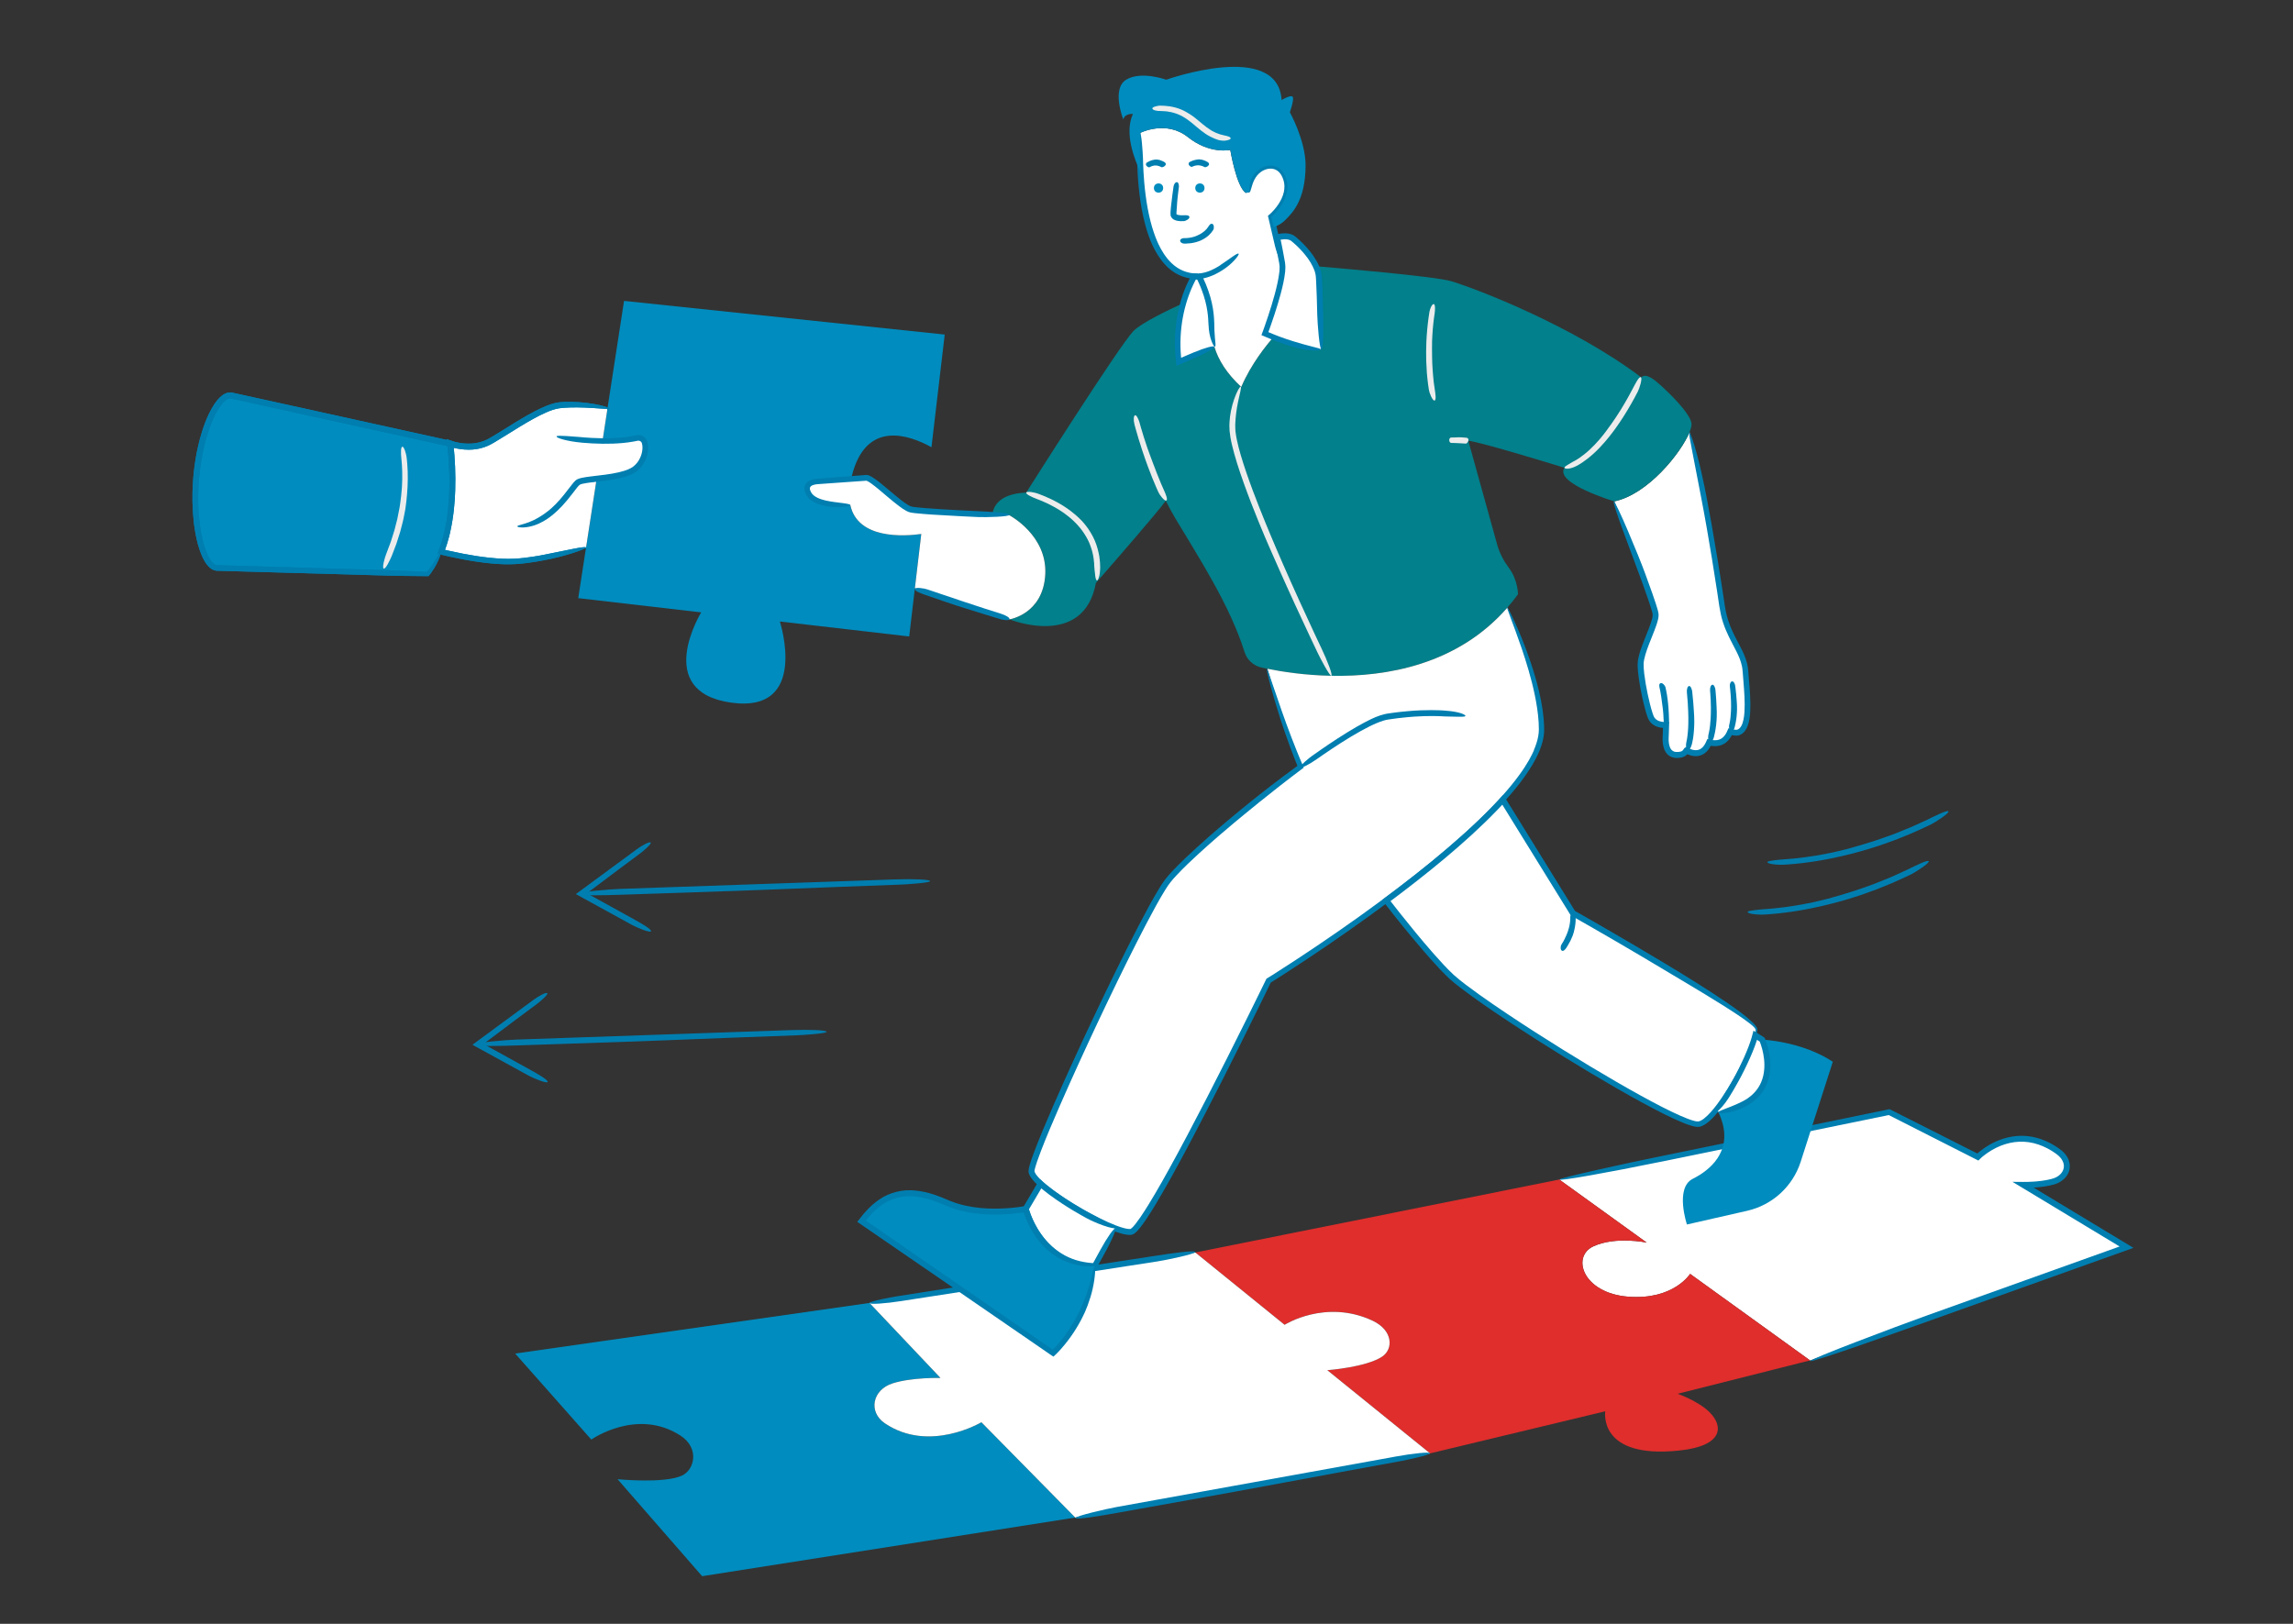
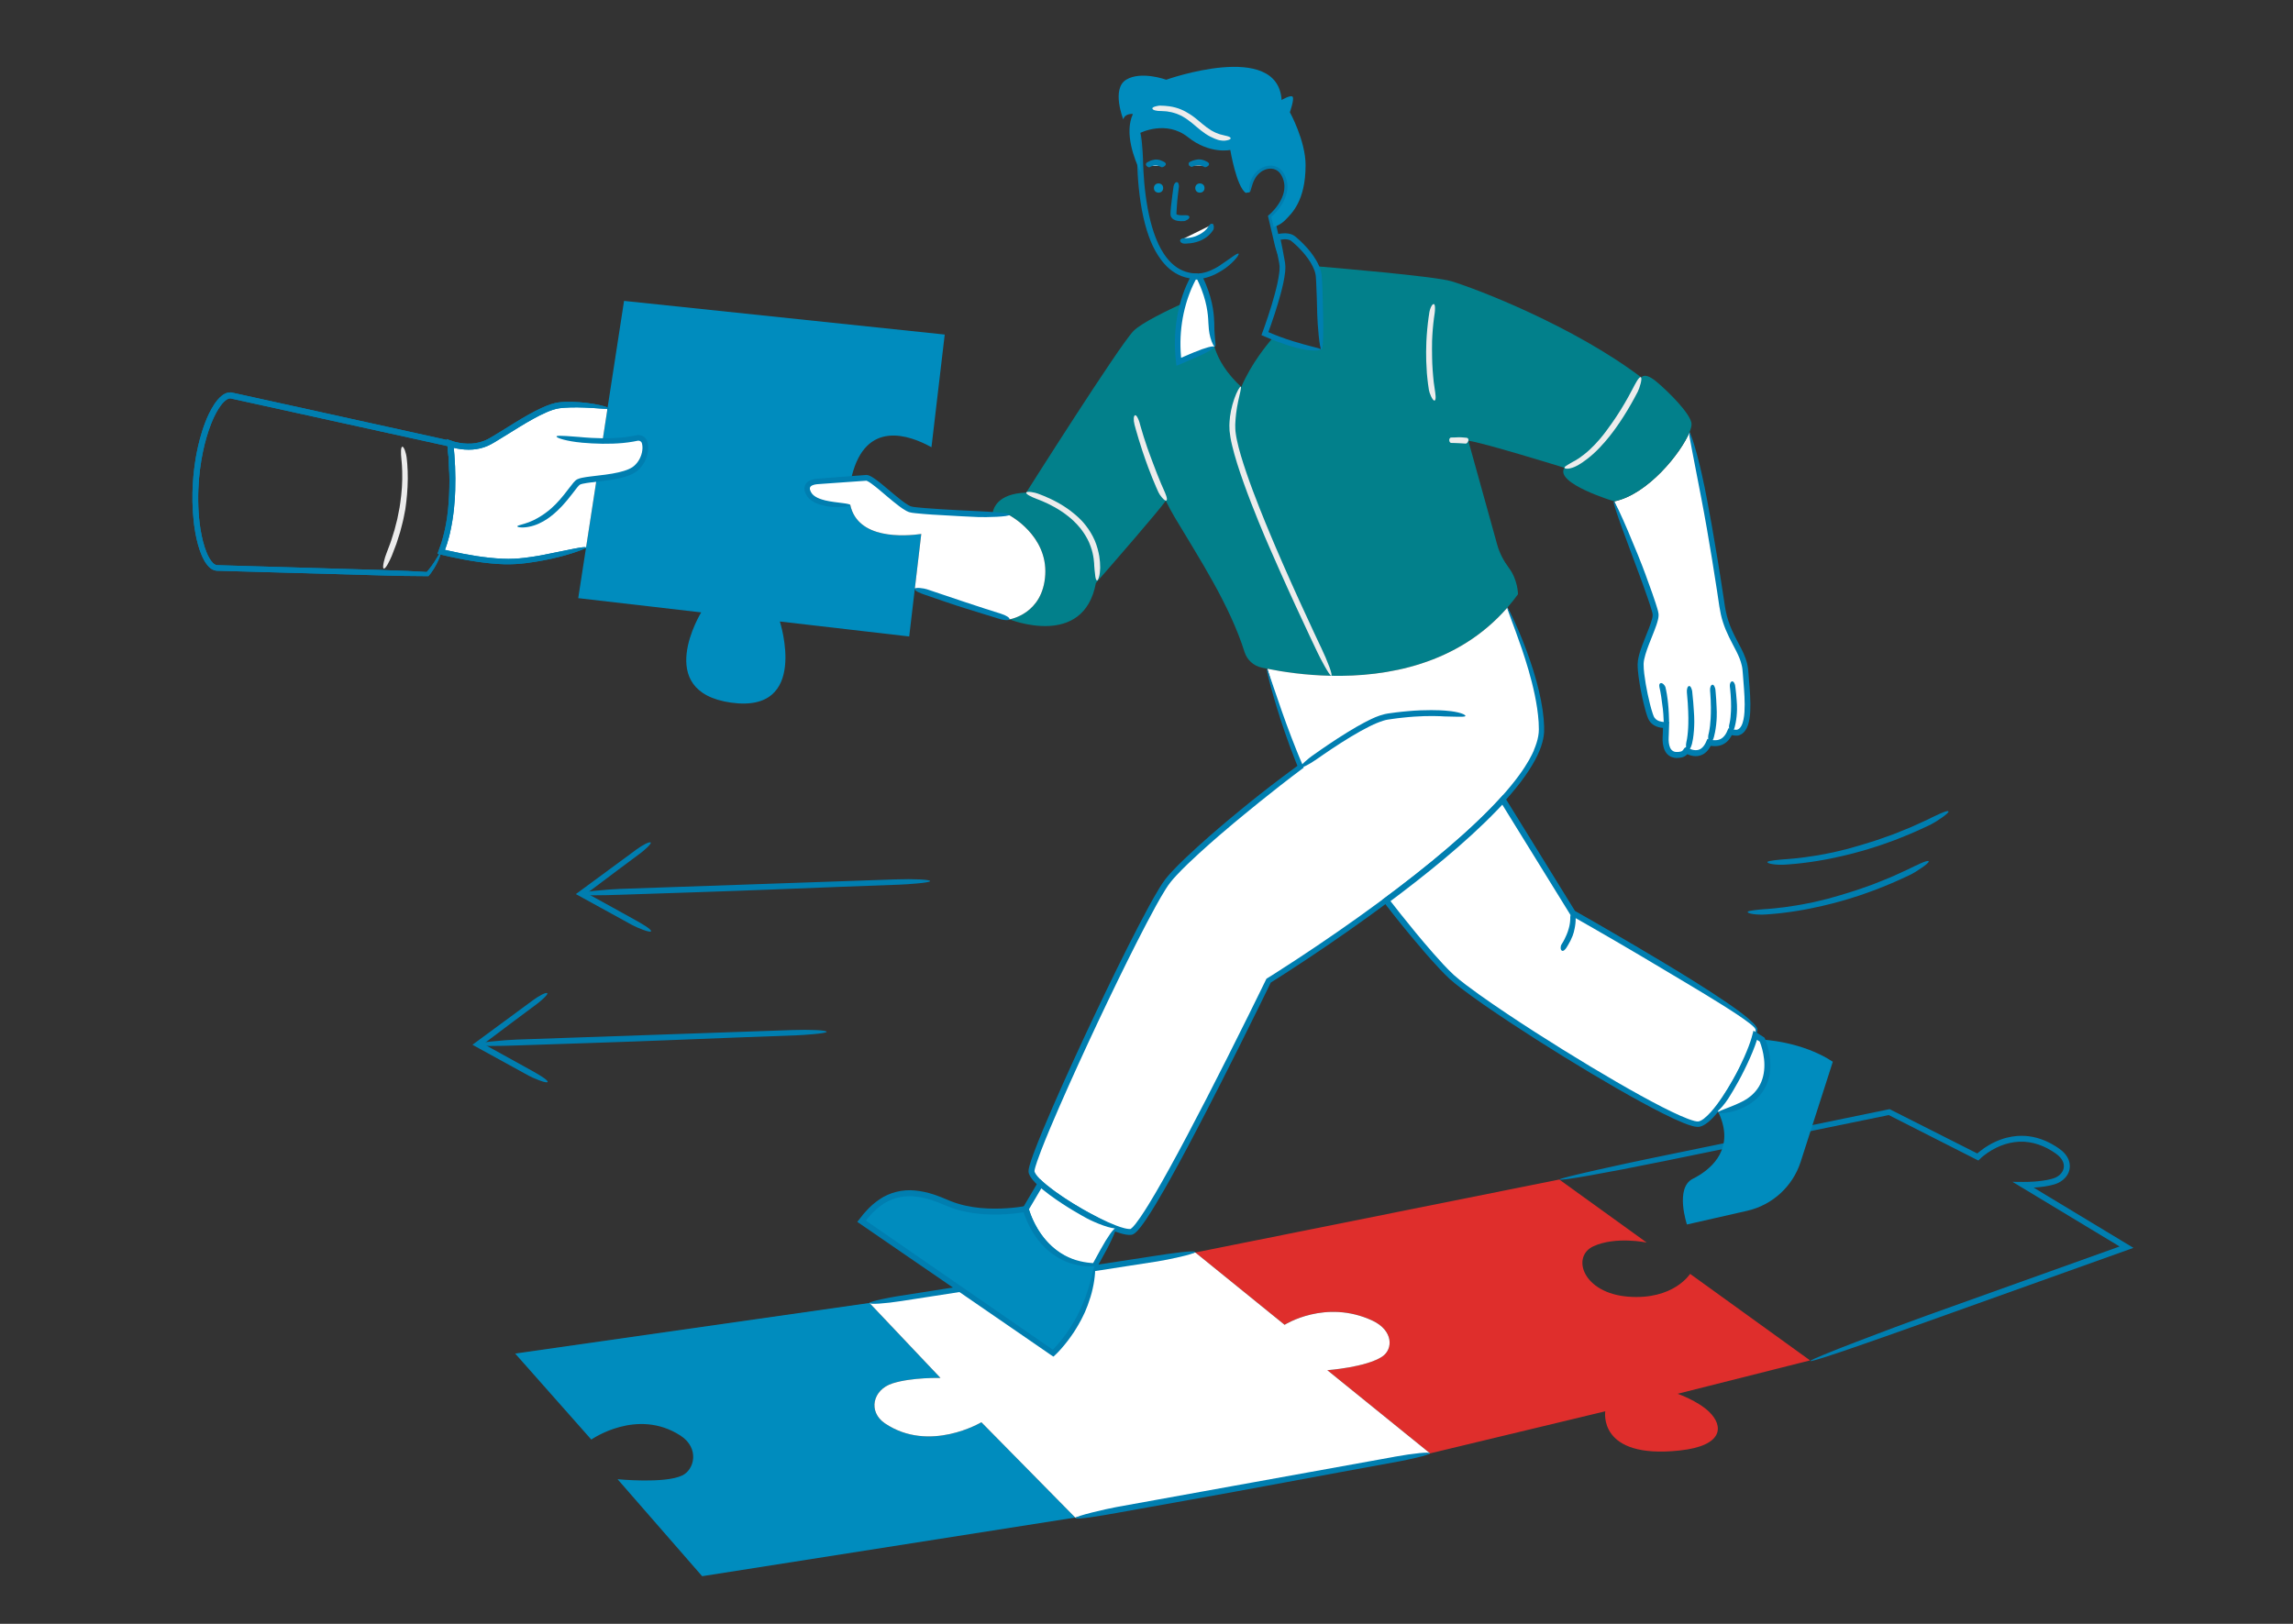
<svg xmlns="http://www.w3.org/2000/svg" id="done" viewBox="0 0 1200 850">
  <rect x="0" y="0" width="1200" height="850" fill="#333333" stroke="none" />
  <defs>
    <style>
      .cls-1 {
        fill: #02808b;
      }

      .cls-2 {
        fill: #008cbe;
      }

      .cls-3 {
        fill: #007eb0;
      }

      .cls-4 {
        fill: #fff;
      }

      .cls-5 {
        fill: #ececec;
      }

      .cls-6 {
        fill: #df2e2c;
      }
    </style>
  </defs>
  <g id="_2._Dynamic_and_goal-oriented" data-name="2. Dynamic and goal-oriented">
    <g>
-       <path class="cls-4" d="m988.66,582.03l46.37,23.53s18.87-19.32,41.81-2.97c8.14,5.79,4.98,13.76-2.16,15.85-6.57,1.93-15.77,1.8-15.77,1.8l53.96,32.58-165.59,59.3-62.79-45.3s-8.63,13.79-32.4,11.94c-23.77-1.86-29.9-20.98-18.2-26.37,11.7-5.38,27.88-1.96,27.88-1.96l-45.74-32.99,172.63-35.4Z" />
      <path class="cls-3" d="m869.73,608.02l118.71-24.34,46.9,23.8c.62-.63,1.39-1.37,1.73-1.66.32-.28.65-.55.98-.82.66-.54,1.36-1.04,2.07-1.53,1.42-.97,2.9-1.85,4.44-2.61,3.07-1.53,6.36-2.59,9.73-3.02,3.37-.46,6.8-.24,10.1.56,3.3.83,6.46,2.22,9.39,4.03l1.97,1.31c.34.22.59.46.89.69.29.23.6.45.83.72,1.09.98,1.88,2.17,2.31,3.4.42,1.24.42,2.56-.03,3.77-.44,1.21-1.32,2.31-2.43,3.13l-.88.57-.95.47c-.66.26-1.32.5-2.1.69-1.51.39-3.07.67-4.65.88-.79.11-1.58.2-2.38.28l-1.2.11-.6.04-.84.05c-2.9.21-6.84.12-10.52.09l56.05,33.84-101.43,36.32c-7.55,2.7-22.75,8.36-36.01,13.46-13.26,5.1-24.59,9.66-24.41,10.16.18.5,10.2-2.76,22.85-7.12s27.92-9.79,38.61-13.61c10.66-3.81,54.94-19.65,107.64-38.49-14.42-8.71-35.96-21.72-52.23-31.54.16-.01.32-.02.48-.03,1.81-.13,3.56-.31,5.26-.57,1.7-.26,3.36-.58,4.96-1.05,1.68-.49,3.27-1.28,4.59-2.36,1.32-1.07,2.41-2.44,3.03-3.99.63-1.55.76-3.26.48-4.79-.11-.78-.4-1.48-.66-2.18-.15-.34-.34-.64-.51-.96-.17-.32-.35-.62-.57-.89-.41-.55-.82-1.1-1.29-1.53-.23-.23-.46-.46-.68-.68-.23-.21-.48-.39-.72-.59-3.76-2.9-7.3-4.61-10.5-5.74-3.19-1.11-5.97-1.54-8.23-1.69-2.45-.13-5.55-.14-9.89.96-2.16.56-4.6,1.45-7.31,2.82-1.35.7-2.76,1.53-4.21,2.52-.72.5-1.47,1.04-2.21,1.63-.37.29-.75.6-1.12.93l-.32.28-.05.05c-7.61-3.84-26.47-13.38-45.93-23.21-57.24,11.79-120.77,24.88-126.73,26.1-9.59,1.97-45.46,9.71-46.08,10.73-.62,1.02,24.78-3.48,53.69-9.41Z" />
      <path class="cls-6" d="m894.49,739.06c7.51,7.27,7.68,17.72-15.48,20.2-43.03,4.62-38.92-20.52-38.92-20.52l-91.69,22.03-53.78-43.55s20.18-1.5,28.66-7.08c5.96-3.93,5.86-13.78-5.04-18.87-24.56-11.46-45.98,2.19-45.98,2.19l-46.7-37.84,190.46-38.2,45.74,32.99s-16.18-3.42-27.88,1.96c-11.7,5.39-5.57,24.51,18.2,26.37,23.77,1.86,32.4-11.94,32.4-11.94l62.79,45.3-69.32,17.48s10.48,3.62,16.53,9.46Z" />
      <path class="cls-2" d="m562.7,794.36l-195.25,30.7-44.26-50.77s24.65,2.43,33.82-1.95c6.45-3.06,9.18-14.35-.91-20.89-22.76-14.74-46.65,2.09-46.65,2.09l-39.85-45.03,185.41-26.48,37.16,39.25s-14.89-.39-25.02,2.81c-10.63,3.35-12.93,14.96-4.06,20.95,23.29,15.73,50.49-.57,50.49-.57l49.12,49.89Z" />
      <path class="cls-4" d="m748.4,760.77l-185.69,33.59-49.12-49.89s-27.2,16.3-50.49.57c-8.86-5.98-6.57-17.59,4.07-20.94,10.12-3.21,25.01-2.82,25.01-2.82l-37.15-39.25,46.76-7.24,123.78-19.16,46.7,37.84s21.41-13.65,45.97-2.19c10.9,5.09,11,14.94,5.04,18.87-8.48,5.58-28.66,7.07-28.66,7.07l53.78,43.55Z" />
      <path class="cls-3" d="m729.71,762.56s-56.25,10.17-73.22,13.24c-16.97,3.07-66.74,12.07-72.16,13.05-5.42.98-21.76,4.75-21.57,5.8s14.45-1.39,22.12-2.78,65.4-11.69,77.49-14.02c12.1-2.32,66.96-12.37,70.26-12.97,3.31-.6,15.63-3.22,15.75-4.13s-8.71-.02-18.68,1.79Z" />
      <path class="cls-3" d="m472.17,680.96s51.66-8,67.24-10.41c15.59-2.41,61.3-9.49,66.27-10.26,4.98-.77,20-3.91,19.83-4.96-.16-1.06-13.26.83-20.3,1.93-7.05,1.09-60.06,9.16-71.17,11.02-11.11,1.86-61.5,9.78-64.53,10.25-3.04.47-14.36,2.61-14.48,3.51-.12.9,7.99.35,17.14-1.07Z" />
    </g>
    <g>
      <g>
-         <path class="cls-2" d="m230.79,288.91c-1.78,4.38-4.06,8.38-6.96,11.73l-110.39-3.25c-6.99-.55-12.88-21.32-10.89-46.33,1.99-25,11.24-44.66,18.22-44.11l114.87,25.26s4.62,33.47-4.85,56.7Z" />
        <path class="cls-3" d="m198.04,298.32s-30.2-.89-64.95-1.91c-4.34-.13-8.76-.26-13.2-.39l-3.33-.1-1.67-.05-.83-.02c-.27,0-.61,0-.69-.05-.59-.09-1.34-.52-1.98-1.17-.65-.65-1.23-1.47-1.75-2.34-1.04-1.75-1.83-3.74-2.49-5.75-.66-2.02-1.18-4.08-1.61-6.15-.85-4.14-1.34-8.3-1.6-12.35-1.01-16.24,1.61-30.46,4.12-39.03.62-2.15,1.4-4.54,2.39-7.08,1-2.53,2.22-5.24,3.84-7.84.81-1.29,1.73-2.57,2.8-3.66.54-.52,1.11-1.01,1.7-1.36.59-.34,1.18-.54,1.69-.53-.03-.06.6.12,1,.19.44.1.88.19,1.33.29.89.2,1.79.39,2.69.59,1.81.4,3.66.8,5.53,1.22,14.98,3.29,31.73,6.98,47.73,10.49,16,3.52,31.23,6.87,43.18,9.49,2.99.66,5.77,1.27,8.31,1.83,1.27.28,2.48.54,3.62.8.11.03.22.05.33.07h0c.03.24.05.48.08.71.42,4.04.59,6.96.66,8.4.15,2.88.37,7.24.34,12.15-.01,4.91-.26,10.38-.79,15.47-.57,5.08-1.45,9.75-2.25,13.15-.16.86-.39,1.62-.57,2.29-.18.68-.33,1.26-.44,1.75-.22.98-.29,1.55-.17,1.6.24.1,1.12-1.63,2.31-4.57,1.04-2.99,2.34-7.22,3.14-12.07.85-4.84,1.44-10.25,1.62-15.49.21-5.23.11-10.28-.11-14.44-.05-1.04-.14-2.5-.28-4.33-.08-.92-.17-1.93-.26-3.02-.06-.55-.12-1.12-.18-1.71-.06-.5-.12-1-.19-1.52-.04-.29-.08-.59-.12-.89-.28-.08-.59-.14-.88-.21-5.07-1.12-11.42-2.52-18.67-4.12-14.01-3.09-31.46-6.94-49.19-10.85-8.87-1.95-17.81-3.92-26.43-5.82-4.31-.95-8.54-1.88-12.64-2.78-2.05-.45-4.07-.89-6.05-1.33-.5-.11-.99-.22-1.48-.32l-.37-.08-.33-.07h-.33c-.36,0-.72,0-1.05.07-1.35.23-2.43.87-3.33,1.54-1.79,1.38-3.01,3.02-4.1,4.62-1.08,1.62-1.96,3.26-2.74,4.87-1.56,3.22-2.68,6.34-3.6,9.2-1.81,5.74-2.74,10.52-3.31,13.76-1.08,6.48-2.75,18.91-1.07,33.89.44,3.74,1.08,7.63,2.16,11.56.54,1.97,1.19,3.94,2.03,5.9.88,1.94,1.86,3.91,3.48,5.64.81.85,1.83,1.67,3.17,2.08.32.11.72.15,1.07.21l.79.02,1.57.04c2.1.06,4.21.12,6.33.18,4.23.12,8.47.24,12.67.36,33.63.95,64.89,1.84,68.44,1.94,3.55.1,11.99.26,19.62.28h.97c.18,0,.39.05.54-.02l.35-.43c.53-.64.71-.91,1.02-1.31.56-.76,1.06-1.52,1.52-2.27.92-1.49,1.64-2.92,2.2-4.17,1.11-2.5,1.56-4.24,1.43-4.45-.15-.22-.71.7-1.73,2.41-1.02,1.7-2.5,4.22-4.75,6.95-.27.33-.6.71-.85,1l-.16.15c-.06.01-.12-.01-.18-.02-.97-.06-1.98-.12-3.03-.18-2.13-.11-4.4-.22-6.77-.34-4.75-.22-9.93-.41-15.29-.57Z" />
      </g>
      <path class="cls-3" d="m198.04,298.32s-30.2-.89-64.95-1.91c-4.34-.13-8.76-.26-13.2-.39l-3.33-.1-1.67-.05-.83-.02c-.27,0-.61,0-.69-.05-.59-.09-1.34-.52-1.98-1.17-.65-.65-1.23-1.47-1.75-2.34-1.04-1.75-1.83-3.74-2.49-5.75-.66-2.02-1.18-4.08-1.61-6.15-.85-4.14-1.34-8.3-1.6-12.35-1.01-16.24,1.61-30.46,4.12-39.03.62-2.15,1.4-4.54,2.39-7.08,1-2.53,2.22-5.24,3.84-7.84.81-1.29,1.73-2.57,2.8-3.66.54-.52,1.11-1.01,1.7-1.36.59-.34,1.18-.54,1.69-.53-.03-.06.6.12,1,.19.44.1.88.19,1.33.29.89.2,1.79.39,2.69.59,1.81.4,3.66.8,5.53,1.22,14.98,3.29,31.73,6.98,47.73,10.49,16,3.52,31.23,6.87,43.18,9.49,2.99.66,5.77,1.27,8.31,1.83,1.27.28,2.48.54,3.62.8.11.03.22.05.33.07h0c.03.24.05.48.08.71.42,4.04.59,6.96.66,8.4.15,2.88.37,7.24.34,12.15-.01,4.91-.26,10.38-.79,15.47-.57,5.08-1.45,9.75-2.25,13.15-.16.86-.39,1.62-.57,2.29-.18.68-.33,1.26-.44,1.75-.22.98-.29,1.55-.17,1.6.24.1,1.12-1.63,2.31-4.57,1.04-2.99,2.34-7.22,3.14-12.07.85-4.84,1.44-10.25,1.62-15.49.21-5.23.11-10.28-.11-14.44-.05-1.04-.14-2.5-.28-4.33-.08-.92-.17-1.93-.26-3.02-.06-.55-.12-1.12-.18-1.71-.06-.5-.12-1-.19-1.52-.04-.29-.08-.59-.12-.89-.28-.08-.59-.14-.88-.21-5.07-1.12-11.42-2.52-18.67-4.12-14.01-3.09-31.46-6.94-49.19-10.85-8.87-1.95-17.81-3.92-26.43-5.82-4.31-.95-8.54-1.88-12.64-2.78-2.05-.45-4.07-.89-6.05-1.33-.5-.11-.99-.22-1.48-.32l-.37-.08-.33-.07h-.33c-.36,0-.72,0-1.05.07-1.35.23-2.43.87-3.33,1.54-1.79,1.38-3.01,3.02-4.1,4.62-1.08,1.62-1.96,3.26-2.74,4.87-1.56,3.22-2.68,6.34-3.6,9.2-1.81,5.74-2.74,10.52-3.31,13.76-1.08,6.48-2.75,18.91-1.07,33.89.44,3.74,1.08,7.63,2.16,11.56.54,1.97,1.19,3.94,2.03,5.9.88,1.94,1.86,3.91,3.48,5.64.81.85,1.83,1.67,3.17,2.08.32.11.72.15,1.07.21l.79.02,1.57.04c2.1.06,4.21.12,6.33.18,4.23.12,8.47.24,12.67.36,33.63.95,64.89,1.84,68.44,1.94,3.55.1,11.99.26,19.62.28h.97c.18,0,.39.05.54-.02l.35-.43c.53-.64.71-.91,1.02-1.31.56-.76,1.06-1.52,1.52-2.27.92-1.49,1.64-2.92,2.2-4.17,1.11-2.5,1.56-4.24,1.43-4.45-.15-.22-.71.7-1.73,2.41-1.02,1.7-2.5,4.22-4.75,6.95-.27.33-.6.71-.85,1l-.16.15c-.06.01-.12-.01-.18-.02-.97-.06-1.98-.12-3.03-.18-2.13-.11-4.4-.22-6.77-.34-4.75-.22-9.93-.41-15.29-.57Z" />
      <path class="cls-2" d="m422.47,256.96c0,4.77,8.61,7.86,22.53,7.44,3.96,18.01,28.28,16.35,37.13,15.11l-3.35,28.45-2.96,25.2-67.7-7.84s15.66,48.25-25.51,42.47c-41.17-5.78-15.65-47.24-15.65-47.24l-64.35-7.45,4.08-26.47,5.55-36.02c7.21-.84,16.31-1.96,20.45-5.4,4.52-3.76,5.89-10.1,4.68-13.78-.55-1.7-2.33-2.64-4.07-2.25-5.57,1.25-11.92,1.62-17.99,1.54l2.46-16.04.11-.72,8.71-56.46,167.82,17.62-6.94,58.98c-11.58-6.42-34.29-14.55-41.68,15.04-.12.51-.24,1-.35,1.48-22.1.96-22.98,2.98-22.98,6.34Z" />
      <path class="cls-4" d="m332.7,245.21c-4.14,3.44-13.24,4.56-20.45,5.4l-5.55,36.02c-9.11,2.64-27.53,7.48-40.41,7.48s-27.92-3.32-35.5-5.2c9.47-23.23,4.85-56.7,4.85-56.7,0,0,11,4.22,20.47-.99,9.46-5.21,27.49-18.39,37.16-19.18,9.21-.74,19.05.79,24.63,1.91l-.11.72-2.46,16.04c6.06.08,12.42-.29,17.99-1.54,1.74-.39,3.52.55,4.07,2.25,1.21,3.68-.16,10.02-4.68,13.78Z" />
-       <path class="cls-3" d="m284.92,290.36s-1.03.19-2.87.53c-1.84.3-4.5.78-7.76,1.14-3.27.37-7.08.65-11.33.43-4.24-.17-8.87-.68-13.64-1.4-4.76-.74-9.66-1.69-14.46-2.79-.67-.16-1.34-.31-2.01-.47v.02c.2-.58.41-1.15.62-1.72.46-1.16.75-2.35,1.08-3.51.32-1.17.69-2.31.91-3.46,2.1-9.15,2.61-17.32,2.77-22.46.11-4.13.12-8.25-.06-12.37-.09-2.06-.21-4.12-.37-6.17l-.27-3.09-.07-.64h0s0,0,0,0l.19.05.5.12,1,.21c1.34.25,2.68.46,4.05.53,2.72.2,5.5.03,8.2-.63,1.35-.33,2.68-.78,3.95-1.35.62-.31,1.29-.6,1.86-.93l1.72-.98c2.26-1.33,4.47-2.71,6.67-4.09,4.4-2.74,8.77-5.5,13.26-7.97,2.24-1.26,4.52-2.39,6.82-3.43,2.3-1.01,4.68-1.87,6.98-2.22,2.64-.4,8.13-.59,13.28-.37,5.18.18,10.1.73,11.95.65l-.04-.06c.04.49.12.76.24.77.13.02.29-.22.46-.67l.17-.44-.69-.31c-1.58-.7-5.89-1.74-10.89-2.36-5.02-.62-10.64-.81-14.89-.28-1.71.18-5.02,1.1-9.01,2.99-4.02,1.85-8.79,4.56-13.88,7.69-2.53,1.57-5.18,3.21-7.87,4.88-1.34.83-2.7,1.66-4.07,2.46l-2.06,1.17c-.68.3-1.32.68-2.02.93-2.76,1.09-5.78,1.55-8.73,1.45-1.47-.03-2.93-.19-4.35-.45-.73-.13-1.35-.26-2.13-.46-.72-.17-1.45-.45-2.17-.67-.74-.27-1.48-.54-2.21-.81.12.96.25,1.9.37,2.84.06.47.11.93.17,1.4l.1,1c.08.9.17,1.79.25,2.66.14,1.74.26,3.41.33,5.01.18,3.2.22,6.11.24,8.7-.02,2.59-.04,4.85-.14,6.77-.04.96-.08,1.83-.11,2.61-.06.78-.11,1.47-.15,2.06-.26,3.58-.8,10.39-2.94,18.26-.28.98-.56,1.98-.85,3-.4,1.12-.81,2.25-1.22,3.41-.18.5-.36.99-.54,1.49l-.27.75-.03.09.1.02.19.05.39.09c.94.23,1.89.45,2.84.68,1.12.25,2.25.51,3.39.77,4.57.99,9.3,1.89,14,2.56,4.69.69,9.34,1.14,13.72,1.29,4.39.16,8.5-.19,11.98-.62,7-.89,11.77-2.02,12.75-2.19,1.96-.41,6.57-1.54,10.66-2.82,4.09-1.27,7.67-2.64,7.7-3.1.06-.96-10.12,1.45-21.78,3.74Z" />
+       <path class="cls-3" d="m284.92,290.36s-1.03.19-2.87.53c-1.84.3-4.5.78-7.76,1.14-3.27.37-7.08.65-11.33.43-4.24-.17-8.87-.68-13.64-1.4-4.76-.74-9.66-1.69-14.46-2.79-.67-.16-1.34-.31-2.01-.47v.02c.2-.58.41-1.15.62-1.72.46-1.16.75-2.35,1.08-3.51.32-1.17.69-2.31.91-3.46,2.1-9.15,2.61-17.32,2.77-22.46.11-4.13.12-8.25-.06-12.37-.09-2.06-.21-4.12-.37-6.17l-.27-3.09-.07-.64s0,0,0,0l.19.05.5.12,1,.21c1.34.25,2.68.46,4.05.53,2.72.2,5.5.03,8.2-.63,1.35-.33,2.68-.78,3.95-1.35.62-.31,1.29-.6,1.86-.93l1.72-.98c2.26-1.33,4.47-2.71,6.67-4.09,4.4-2.74,8.77-5.5,13.26-7.97,2.24-1.26,4.52-2.39,6.82-3.43,2.3-1.01,4.68-1.87,6.98-2.22,2.64-.4,8.13-.59,13.28-.37,5.18.18,10.1.73,11.95.65l-.04-.06c.04.49.12.76.24.77.13.02.29-.22.46-.67l.17-.44-.69-.31c-1.58-.7-5.89-1.74-10.89-2.36-5.02-.62-10.64-.81-14.89-.28-1.71.18-5.02,1.1-9.01,2.99-4.02,1.85-8.79,4.56-13.88,7.69-2.53,1.57-5.18,3.21-7.87,4.88-1.34.83-2.7,1.66-4.07,2.46l-2.06,1.17c-.68.3-1.32.68-2.02.93-2.76,1.09-5.78,1.55-8.73,1.45-1.47-.03-2.93-.19-4.35-.45-.73-.13-1.35-.26-2.13-.46-.72-.17-1.45-.45-2.17-.67-.74-.27-1.48-.54-2.21-.81.12.96.25,1.9.37,2.84.06.47.11.93.17,1.4l.1,1c.08.9.17,1.79.25,2.66.14,1.74.26,3.41.33,5.01.18,3.2.22,6.11.24,8.7-.02,2.59-.04,4.85-.14,6.77-.04.96-.08,1.83-.11,2.61-.06.78-.11,1.47-.15,2.06-.26,3.58-.8,10.39-2.94,18.26-.28.98-.56,1.98-.85,3-.4,1.12-.81,2.25-1.22,3.41-.18.5-.36.99-.54,1.49l-.27.75-.03.09.1.02.19.05.39.09c.94.23,1.89.45,2.84.68,1.12.25,2.25.51,3.39.77,4.57.99,9.3,1.89,14,2.56,4.69.69,9.34,1.14,13.72,1.29,4.39.16,8.5-.19,11.98-.62,7-.89,11.77-2.02,12.75-2.19,1.96-.41,6.57-1.54,10.66-2.82,4.09-1.27,7.67-2.64,7.7-3.1.06-.96-10.12,1.45-21.78,3.74Z" />
      <path class="cls-3" d="m284.92,290.36s-1.03.19-2.87.53c-1.84.3-4.5.78-7.76,1.14-3.27.37-7.08.65-11.33.43-4.24-.17-8.87-.68-13.64-1.4-4.76-.74-9.66-1.69-14.46-2.79-.67-.16-1.34-.31-2.01-.47v.02c.2-.58.41-1.15.62-1.72.46-1.16.75-2.35,1.08-3.51.32-1.17.69-2.31.91-3.46,2.1-9.15,2.61-17.32,2.77-22.46.11-4.13.12-8.25-.06-12.37-.09-2.06-.21-4.12-.37-6.17l-.27-3.09-.07-.64h0s0,0,0,0l.19.05.5.12,1,.21c1.34.25,2.68.46,4.05.53,2.72.2,5.5.03,8.2-.63,1.35-.33,2.68-.78,3.95-1.35.62-.31,1.29-.6,1.86-.93l1.72-.98c2.26-1.33,4.47-2.71,6.67-4.09,4.4-2.74,8.77-5.5,13.26-7.97,2.24-1.26,4.52-2.39,6.82-3.43,2.3-1.01,4.68-1.87,6.98-2.22,2.64-.4,8.13-.59,13.28-.37,5.18.18,10.1.73,11.95.65l-.04-.06c.04.49.12.76.24.77.13.02.29-.22.46-.67l.17-.44-.69-.31c-1.58-.7-5.89-1.74-10.89-2.36-5.02-.62-10.64-.81-14.89-.28-1.71.18-5.02,1.1-9.01,2.99-4.02,1.85-8.79,4.56-13.88,7.69-2.53,1.57-5.18,3.21-7.87,4.88-1.34.83-2.7,1.66-4.07,2.46l-2.06,1.17c-.68.3-1.32.68-2.02.93-2.76,1.09-5.78,1.55-8.73,1.45-1.47-.03-2.93-.19-4.35-.45-.73-.13-1.35-.26-2.13-.46-.72-.17-1.45-.45-2.17-.67-.74-.27-1.48-.54-2.21-.81.12.96.25,1.9.37,2.84.06.47.11.93.17,1.4l.1,1c.08.9.17,1.79.25,2.66.14,1.74.26,3.41.33,5.01.18,3.2.22,6.11.24,8.7-.02,2.59-.04,4.85-.14,6.77-.04.96-.08,1.83-.11,2.61-.06.78-.11,1.47-.15,2.06-.26,3.58-.8,10.39-2.94,18.26-.28.98-.56,1.98-.85,3-.4,1.12-.81,2.25-1.22,3.41-.18.5-.36.99-.54,1.49l-.27.75-.03.09.1.02.19.05.39.09c.94.23,1.89.45,2.84.68,1.12.25,2.25.51,3.39.77,4.57.99,9.3,1.89,14,2.56,4.69.69,9.34,1.14,13.72,1.29,4.39.16,8.5-.19,11.98-.62,7-.89,11.77-2.02,12.75-2.19,1.96-.41,6.57-1.54,10.66-2.82,4.09-1.27,7.67-2.64,7.7-3.1.06-.96-10.12,1.45-21.78,3.74Z" />
      <path class="cls-3" d="m304.36,231.71c3.64.32,7.28.52,10.95.57l-1.44-2.15,1.43,2.15c3.57.04,7.14-.06,10.72-.4,1.79-.17,3.58-.41,5.36-.72l2.49-.49c.49-.06,1,.08,1.38.36.19.14.35.32.47.51.06.1.11.2.15.32.05.12.09.33.14.48.17.69.23,1.44.22,2.21-.05,1.54-.39,3.11-1.01,4.57-.59,1.46-1.46,2.81-2.53,3.93-.53.58-1.13,1.07-1.73,1.49-.65.4-1.34.79-2.09,1.1-2.6,1.15-6.96,2.15-12.03,2.81-2.54.35-5.25.64-8.04.98-1.4.18-2.81.36-4.28.68-.74.17-1.47.33-2.37.75-.48.22-.93.61-1.21.88-.31.3-.57.58-.82.87-1.88,2.26-3.37,4.4-4.96,6.34-1.55,1.94-3.07,3.65-4.48,5.07-2.81,2.86-5.19,4.49-5.95,5.02-.79.51-1.94,1.34-3.33,2.11-1.38.79-2.99,1.57-4.55,2.17-1.56.61-3.09,1.01-4.23,1.35-1.14.3-1.89.56-1.89.84-.02.49,2.7.93,6.11.22,1.69-.33,3.53-.9,5.2-1.68,1.68-.76,3.21-1.66,4.41-2.47,1.2-.8,4.32-3.06,7.7-6.71,1.7-1.81,3.46-3.96,5.23-6.26.88-1.15,1.77-2.34,2.68-3.46.44-.53.95-1.12,1.29-1.37.19-.19.9-.4,1.55-.56,2.79-.6,5.92-.86,8.87-1.23,2.97-.35,5.85-.74,8.49-1.25,2.64-.5,5.03-1.14,7.01-1.91,1.98-.76,3.55-1.74,4.51-2.59,1.38-1.2,3.49-3.56,4.61-7.04.57-1.72.92-3.69.77-5.8-.03-.53-.12-1.07-.24-1.61l-.23-.82c-.11-.32-.25-.63-.42-.92-.7-1.19-1.93-2.03-3.27-2.26-.66-.12-1.36-.11-2.01.04-.46.1-.93.21-1.39.3-.93.19-1.86.34-2.78.48-1.84.27-3.65.45-5.34.57-3.38.25-6.28.25-8.15.24l1.17,1.75-1.17-1.75c-4.52-.07-7.49-.3-9.41-.44-1.91-.17-2.77-.24-3.06-.27-1.18-.11-4-.32-6.56-.48-2.56-.14-4.86-.23-5.04.18-.37.83,5.81,2.65,13.09,3.28Z" />
      <path class="cls-5" d="m210.06,240.4s.03.3.1.84c.04.54.1,1.32.18,2.28.13,1.91.22,4.53.17,7.34-.05,5.62-.93,11.94-1.41,14.85-.24,1.46-.71,3.6-1.19,6.03-.31,1.2-.64,2.48-.97,3.77-.17.65-.33,1.3-.5,1.95-.2.64-.4,1.28-.6,1.92-.4,1.27-.79,2.5-1.15,3.66-.35,1.16-.8,2.2-1.14,3.13-.7,1.86-1.21,3.2-1.37,3.64-.72,1.73-2.35,7.32-1.38,7.8.95.46,3.16-4.12,4.23-6.64.24-.64.89-2.32,1.74-4.55.21-.56.43-1.15.67-1.77.2-.63.41-1.29.63-1.96.43-1.35.89-2.78,1.34-4.22.74-2.93,1.6-5.88,2.04-8.44.25-1.27.47-2.42.66-3.39.13-.98.23-1.77.31-2.31.32-2.14.96-8.11.99-13.72.07-5.61-.55-10.8-.64-11.39-.05-.59-.36-1.98-.78-3.2-.42-1.22-1-2.27-1.43-2.2-.84.14-.84,3.16-.49,6.58Z" />
    </g>
    <g>
      <path class="cls-4" d="m909.63,383.43c-.93.3-2.6.01-4.16-.4-1.47,3.55-3.93,6-7.87,6-1.29,0-2.34-.16-3.17-.38-1.54,3.63-3.98,5.95-7.74,5.57-1.73-.18-3.1-.83-4.07-1.5h-.01c-.69,1.17-1.55,1.95-2.63,2.19-8.4,1.96-8.5-6.41-8.22-9.75.1-1.21.18-3.23.18-5.7-2.28.12-5.71-.26-7.54-3.14-1.8-2.83-6.02-21.57-5.79-28.89.21-7.32,8.13-20.86,7.85-25.82-.28-4.95-21.61-59.17-21.61-59.17,17.68-3.72,34.91-25.45,39.33-36.17,7.31,25.47,15.03,76.19,17.21,91.17,2.36,16.32,11.47,22.85,12.18,33.96.72,11.11,3.34,29.71-3.93,32.04Z" />
      <path class="cls-1" d="m885.21,221.48c-.99-5.4-11.77-16.14-18.16-21.55-6.39-5.42-8.09-2.36-8.09-2.36-35.57-26.95-86.38-46.45-99.42-50.36-8.74-2.62-62.28-7.14-70.87-7.85.82,1.79,1.37,3.61,1.51,5.38.7,9.02,1.07,38.24,1.07,38.24-8-.14-18.88-3.96-24.93-6.36-3.54,4.02-11.54,13.86-16.72,25.93-7.67-7.15-11.99-14.12-14.05-21.01l-18.78,8.04c-1.5-12.46.12-22.99,2.4-30.86-7.44,3.39-21.71,10.2-25.96,14.51-7.39,7.5-56.16,84.61-56.16,84.61-15.18.58-17.43,8.32-17.7,11.63,5.33.19,8.94.28,8.94.28,0,0,19.93,10.45,18.72,31.12-1.22,20.67-18.72,23.33-18.72,23.33,0,0,38.84,15.64,45.22-19.03,10.09-11.55,31.9-36.64,36.58-43.03,1.49,3,3.08,5.96,4.78,8.81,12.78,21.45,28.63,45.56,36.46,70.4,1.28,4.08,4.68,7.15,8.86,8.09.93.2,1.96.43,3.06.65,7.85,1.57,19.69,3.41,33.42,3.67,28.85.58,66.07-5.73,92.18-35.71,1.92-2.2,3.78-4.53,5.57-7,0,0,0-7.4-4.78-13.81-2.71-3.64-4.87-7.68-6.09-12.06l-15.12-54.44c6.24.46,50.31,14.12,50.31,14.12-5.51,8.12,26.08,17.58,26.08,17.58,17.68-3.72,34.91-25.45,39.33-36.17.87-2.08,1.24-3.75,1.05-4.78Z" />
      <path class="cls-3" d="m890.25,260.28c2.09,10.83,3.96,21.71,5.74,32.6.89,5.45,1.75,10.9,2.58,16.36l1.22,8.19c.45,2.79,1.01,5.61,1.91,8.32.88,2.71,1.99,5.34,3.23,7.87,1.23,2.53,2.59,4.96,3.8,7.38,1.21,2.42,2.25,4.86,2.8,7.37.12.63.29,1.26.33,1.9.07.64.15,1.25.19,1.97l.32,4.15c.43,5.49.9,10.98.56,16.32-.09,1.33-.24,2.64-.5,3.9-.26,1.25-.62,2.47-1.18,3.44-.54.99-1.3,1.65-2.12,1.91-.19.07-.84.06-1.41-.03l-.45-.08-.67-.14c-.67-.16-1.36-.34-2.03-.52-.34.75-.67,1.57-1.02,2.26-.17.32-.35.64-.54.94-.39.6-.83,1.13-1.33,1.58-.87.8-1.92,1.27-3.1,1.43-.57.09-1.21.08-1.87.04-.34-.02-.61-.05-.99-.11-.72-.11-1.46-.35-2.19-.53l-.73,1.63c-.06.14-.12.27-.19.4l-.14.27c-.06.12-.13.23-.19.34-.25.46-.54.87-.85,1.25-.62.76-1.34,1.34-2.15,1.66-.81.32-1.72.4-2.69.27-.48-.07-.96-.18-1.41-.34-.23-.08-.45-.17-.67-.28l-.26-.13-.39-.22c-.26-.16-.52-.33-.77-.5-.46,0-.8,0-1.13.12-.38.13-.7.65-1,1.1-.08.11-.16.22-.25.32l-.09.1c-.06.06-.12.12-.19.18-.13.11-.25.19-.38.26-.13.07-.25.12-.39.15-.17.04-.44.07-.65.11l-.68.12h-.65c-.45.06-.81-.06-1.21-.09-.34-.13-.72-.21-1-.43-.6-.37-1.09-.94-1.44-1.7-.68-1.55-.87-3.55-.76-5.51.04-.47.05-1.02.07-1.57l.05-1.63.15-4.85c-.92.03-1.88.08-2.8.07l-.43-.03c-.1,0-.2-.02-.29-.03-.19-.02-.39-.05-.57-.08-.76-.13-1.46-.37-2.07-.71-.61-.33-1.11-.79-1.51-1.35-.1-.14-.2-.28-.26-.42-.07-.16-.15-.25-.22-.47-.15-.39-.31-.75-.44-1.17-1.11-3.3-1.92-6.85-2.68-10.35-.73-3.52-1.36-7.06-1.79-10.59-.19-1.76-.36-3.54-.33-5.2.06-1.57.47-3.27.96-4.94,1-3.36,2.39-6.69,3.73-10.07.67-1.7,1.35-3.4,1.96-5.17.29-.9.59-1.79.82-2.75.14-.46.2-.99.29-1.49.08-.5.09-1.13.07-1.67l-.3-1.61-.39-1.36c-.25-.91-.53-1.79-.82-2.65-.56-1.75-1.16-3.47-1.76-5.19-1.2-3.44-2.45-6.86-3.71-10.27-3.47-9.59-15.43-38.19-16.46-37.78-.98.38,8.62,25.34,13.58,38.85.74,2.02,2.23,6.01,4.09,11.41.48,1.35.95,2.79,1.44,4.31.26.76.48,1.53.71,2.32.11.39.25.81.33,1.18.06.34.13.69.21,1.03-.01.35,0,.64-.06,1.03-.08.39-.11.77-.24,1.19-.2.82-.47,1.68-.77,2.55-.6,1.75-1.33,3.56-2.08,5.43-.75,1.87-1.54,3.81-2.28,5.83-.74,2.02-1.47,4.11-1.98,6.39-.1.58-.21,1.17-.32,1.75-.05.61-.14,1.24-.14,1.84-.01,1.2.05,2.37.15,3.52.2,2.32.54,4.6.92,6.9.78,4.59,1.75,9.17,3,13.73.32,1.14.66,2.28,1.08,3.43l.35.88c.13.3.32.66.49.98.39.6.84,1.18,1.39,1.66,1.08.98,2.4,1.58,3.69,1.92.65.16,1.3.26,1.94.32l.25.02h0c-.02.51-.03,1.01-.05,1.51-.02.52-.03,1.05-.05,1.58-.01.52-.03,1.05-.08,1.65-.1,2.32.03,4.78,1.19,7.2.58,1.18,1.56,2.36,2.85,3,.3.21.65.28.97.41.33.13.66.22.99.26.33.05.66.1.98.14l.94-.02c.64.02,1.2-.13,1.78-.22l.43-.08c.16-.03.36-.09.53-.15.36-.12.7-.29,1.01-.48.31-.19.59-.41.84-.64.12-.12.24-.23.35-.36l.04-.04h0s0,0,0,0c.01,0-.03-.01.02,0l.16.08.32.14c.43.18.87.33,1.3.45.86.24,1.71.34,2.54.36,1.67.02,3.26-.49,4.43-1.28,1.18-.79,2-1.74,2.62-2.65.31-.46.57-.91.81-1.35l.06-.11h0s0-.01,0-.01c.13.02.26.04.39.05.52.06,1.03.1,1.5.11.96.02,1.94-.06,2.8-.28,1.74-.44,3.04-1.32,3.95-2.18.91-.87,1.48-1.72,1.93-2.46.11-.19.21-.37.31-.55.05-.09.09-.18.14-.27v-.03s.04,0,.04,0c.16.03.31.06.45.09.17.03.34.05.5.08.64.09,1.18.12,1.69.1.25-.01.49-.04.73-.09.11-.02.24-.06.35-.09.09-.03.17-.06.25-.09.3-.13.56-.21.78-.35,1.73-.9,3.01-2.81,3.7-4.9.7-2.11,1.04-4.5,1.18-7.08.29-5.16-.2-11.13-.74-17.58-.06-.8-.13-1.62-.19-2.44-.03-.41-.06-.82-.09-1.24-.05-.44-.1-.89-.15-1.33-.07-.9-.32-1.77-.49-2.66-.25-.87-.48-1.76-.8-2.61-1.23-3.44-3.03-6.61-4.7-9.8-1.67-3.19-3.22-6.45-4.31-9.87-.55-1.71-1-3.45-1.36-5.21l-.47-2.66c-.14-.91-.27-1.83-.41-2.74-2.18-14.55-4.5-28.56-6.41-39.3-1.9-10.74-3.4-18.21-3.7-19.74-.62-3.05-2.15-10.28-3.88-16.74-1.69-6.47-3.62-12.13-4.1-12.26-.24-.06-.2.89.08,2.62.3,1.73.76,4.27,1.38,7.38,1.2,6.24,2.86,14.83,4.63,24Z" />
      <path class="cls-4" d="m547.01,300.86c-1.22,20.67-18.72,23.33-18.72,23.33-8.34-2.22-37.73-12.21-49.51-16.23l3.35-28.45c-8.85,1.24-33.17,2.9-37.13-15.11-13.93.43-21.29-2.31-22.53-7.44-.79-3.27,1.96-5.02,22.98-6.34,3.88-.24,6.96-.57,7.96-.57,3.4,0,17.26,14.59,22.85,16.54,4.03,1.41,29.3,2.43,43.09,2.88,5.33.19,8.94.28,8.94.28,0,0,19.93,10.45,18.72,31.12Z" />
      <path class="cls-3" d="m523.8,321.24s-3.75-1.15-8.07-2.56c-4.31-1.42-9.18-3.02-11.44-3.76-4.51-1.52-17.74-5.98-19.18-6.46-1.44-.49-6.07-1.22-6.42-.21-.35,1.01,3.39,2.43,5.43,3.12,2.04.7,17.34,6.01,20.62,6.94,1.64.47,6.12,1.89,10.32,3.2,4.21,1.29,8.12,2.49,8.57,2.63.88.28,4.37.88,4.67.05.29-.82-1.84-2.12-4.5-2.95Z" />
      <path class="cls-5" d="m542.66,261.22s1.14.4,2.88,1.14c1.75.74,4.1,1.83,6.5,3.19,2.41,1.35,4.85,2.99,6.88,4.61,2.06,1.59,3.64,3.21,4.63,4.24,1.97,2.05,5.46,6.55,7.13,11.39,1.82,4.78,1.95,9.49,1.97,10.38.09.91.18,2.75.43,4.41.14,1.65.44,3.15.97,3.24.53.08.97-1.13,1.33-2.74.2-.8.22-1.71.3-2.58.03-.44.05-.87.08-1.28-.01-.41-.03-.8-.04-1.14-.01-.35-.04-.98-.07-1.83-.08-.85-.22-1.91-.36-3.12-.43-2.4-1.16-5.38-2.38-8.23-1.23-2.85-2.91-5.53-4.53-7.62-1.6-2.11-3.14-3.59-3.94-4.35-.8-.76-2.35-2.12-4.33-3.63-1.99-1.49-4.44-3.07-6.9-4.41-4.91-2.71-9.83-4.42-10.38-4.61-.55-.2-1.91-.56-3.18-.73-1.27-.17-2.45-.13-2.59.28-.27.82,2.42,2.18,5.61,3.39Z" />
      <path class="cls-3" d="m431.55,261.84c-1.73-.41-3.4-1-4.79-1.87-1.41-.85-2.37-2.03-2.78-3.42l-1.53-5.27,1.47,5.09s-.06-.2-.07-.31c-.02-.13-.03-.27-.02-.39.01-.25.05-.48.17-.66.18-.38.61-.75,1.26-1.01,1.3-.57,2.99-.59,4.85-.73l10.92-.77,10.92-.77,1.36-.1h.09s.02,0,.02,0c0-.17,0,.37,0-.37v.03s0,.14,0,.14v.21s0,0,0,0c-.02-.01.06.01.11.03.09.01.27.11.41.16.65.32,1.38.8,2.09,1.31,1.42,1.03,2.82,2.17,4.22,3.33,2.47,2.02,5.97,5.2,10.37,8.53,1.11.83,2.28,1.66,3.66,2.41.68.37,1.51.74,2.38.87l.64.13.56.07,1.11.14c2.95.32,5.89.54,8.77.74,11.52.75,21.93,1.18,23.97,1.28,4.09.19,16.57-.11,16.61-1.19.04-1.06-10.69-1.61-16.47-1.88-2.88-.15-15.23-.66-27.89-1.62-1.58-.12-3.17-.27-4.7-.45-1.69-.21-2.64-.29-3.9-1.09-2.46-1.47-4.77-3.4-6.85-5.1-4.16-3.48-7.56-6.39-9.46-7.78-.71-.53-1.64-1.23-2.93-1.99-.33-.19-.68-.38-1.11-.56-.2-.09-.44-.18-.73-.25-.2-.08-.77-.13-.94-.12-.78.06-1.6.12-2.47.19-3.45.26-7.48.57-11.54.88-4.08.31-8.19.62-11.78.9-.48.04-.95.09-1.43.2-.47.07-.93.21-1.39.36-.9.31-1.8.75-2.5,1.5-.71.72-1.12,1.68-1.21,2.53-.06.43-.04.83,0,1.2.06.39.11.67.27,1.09l-.05-.15c.38,1.38,1.12,2.5,1.9,3.36.2.21.4.41.6.6.2.18.42.33.62.5.4.34.81.57,1.2.81.38.25.77.42,1.13.6.36.18.7.33,1.03.45.33.13.64.24.92.35.29.09.57.17.82.25,2.05.59,2.99.7,3.31.77,1.27.26,4.32.53,7.04.38,2.72-.12,5.12-.53,5.2-.95.09-.46-1.51-.76-4.03-1.09-2.5-.35-5.97-.63-9.42-1.47Z" />
      <path class="cls-5" d="m691.17,338.56s-5.26-11.09-11.11-23.95c-5.87-12.85-12.23-27.51-15.06-34.34-2.86-6.82-8.43-20.28-12.72-32.82-2.14-6.26-3.98-12.3-4.96-17.07-.22-1.19-.48-2.3-.58-3.3-.07-.5-.13-.98-.19-1.43-.04-.45-.05-.86-.07-1.25-.12-1.54.01-2.74.02-3.3.07-1.14.17-2.86.42-4.81.24-1.95.6-4.11,1.03-6.14.84-4.05,1.88-7.52,1.38-7.74-.47-.21-2.06,2.54-3.4,6.35-.67,1.9-1.28,4.06-1.71,6.19-.44,2.13-.68,4.22-.78,5.95-.05.87-.14,2.42.02,4.61.21,2.13.62,4.74,1.33,7.62,1.35,5.78,3.6,12.74,6.09,19.72,4.99,13.97,10.98,28.02,13.11,32.88,2.12,4.86,8.01,18.28,13.74,30.71,5.71,12.44,11.19,23.92,11.81,25.22,1.23,2.62,6.26,12.22,7.16,12.05.89-.16-1.8-7.31-5.52-15.18Z" />
      <path class="cls-5" d="m593.74,222.33s.93,3.51,2.15,7.51c1.2,4,2.71,8.48,3.45,10.55.72,2.07,2.21,6.12,3.68,9.77.75,1.82,1.48,3.55,2.06,4.91.6,1.34,1.04,2.32,1.18,2.64.56,1.3,3.17,4.77,4.11,4.29.97-.49-.52-3.79-1.31-5.57-.2-.45-.71-1.62-1.4-3.18-.64-1.58-1.48-3.52-2.25-5.53-1.6-4-3.06-8.2-3.64-9.64-.56-1.44-2-5.47-3.18-9.28-1.21-3.81-2.18-7.39-2.29-7.8-.22-.81-1.36-3.78-2.21-3.66-.87.12-1.02,2.49-.35,4.98Z" />
      <path class="cls-5" d="m747.97,163.91s-.63,3.86-1.04,8.32c-.43,4.47-.62,9.54-.59,11.9-.06,2.35.08,6.98.39,11.2.21,2.11.39,4.12.61,5.68.23,1.57.4,2.7.45,3.07.19,1.51,1.93,5.83,2.95,5.59,1.06-.24.39-4.02.09-6.07-.07-.51-.26-1.86-.52-3.65-.09-.9-.19-1.91-.29-2.98-.12-1.07-.21-2.2-.27-3.34-.35-4.56-.28-9.29-.33-10.94-.03-.82.01-2.37.04-4.24.08-1.87.19-4.07.37-6.18.34-4.24.96-8.14,1.02-8.58.13-.89.39-4.24-.42-4.51-.84-.28-2.04,1.97-2.47,4.71Z" />
      <path class="cls-5" d="m759.4,231.85s.75.02,1.61.04c.86.04,1.84.08,2.29.09.91.05,3.57.21,3.86.22.29.02,1.23-.72,1.31-1.78.08-1.07-.68-1.26-1.1-1.28-.41-.03-3.54-.35-4.21-.24-.66.09-3.66.12-3.84.12-.18,0-.87.37-.89,1.24-.01.87.43,1.57.96,1.58Z" />
      <path class="cls-5" d="m825.31,243.78s.29-.13.76-.43c.47-.3,1.18-.7,2-1.25,1.64-1.1,3.77-2.73,5.88-4.64,4.24-3.82,8.24-8.82,10-11.18,1.8-2.34,5.11-7.1,7.8-11.64,2.73-4.52,4.91-8.77,5.34-9.6.89-1.65,2.61-7.17,1.58-7.6-.95-.42-3.1,3.89-4.32,6.2-.59,1.16-3.18,6.08-6.22,10.94-3,4.89-6.5,9.65-7.73,11.28-.61.82-1.78,2.35-3.29,4.12-1.52,1.76-3.39,3.75-5.31,5.53-1.93,1.77-3.94,3.3-5.52,4.38-.82.5-1.51.93-2.03,1.25-.54.28-.89.47-1.01.53-.25.12-.63.38-1.1.63-.47.26-1.01.57-1.51.9-1.03.58-1.95,1.2-1.88,1.64.07.43.87.58,2.12.46,1.23-.15,2.86-.67,4.43-1.53Z" />
      <path class="cls-3" d="m905.3,359.46s.25,1.97.41,4.25c.17,2.28.25,4.85.22,6.04.01,1.19-.06,3.53-.29,5.62-.06.52-.12,1.03-.18,1.51-.08.47-.16.9-.23,1.29-.12.77-.29,1.3-.33,1.48-.11.71-.12,3.03.85,3.49.96.43,1.91-1.6,2.13-2.74.19-.56.7-2.97.95-5.47.25-2.5.25-5.06.18-5.95-.06-.89-.19-3.33-.42-5.6-.21-2.27-.5-4.37-.54-4.61-.05-.48-.69-2.22-1.57-2.11-.86.11-1.36,1.41-1.19,2.81Z" />
      <path class="cls-3" d="m894.94,361.53s.2,2.28.32,4.9c.12,2.63.14,5.6.08,6.97,0,1.37-.16,4.06-.43,6.49-.15,1.21-.32,2.35-.51,3.23-.15.89-.33,1.51-.38,1.71-.13.4-.09,1.3-.06,2.1.06.81.26,1.62.75,1.84.96.44,2.03-1.88,2.29-3.17.22-.64.8-3.38,1.12-6.22.34-2.84.36-5.77.32-6.78-.05-1.02-.11-3.81-.29-6.41-.16-2.6-.4-5.01-.43-5.28-.04-.55-.64-2.57-1.52-2.5-.87.07-1.39,1.54-1.26,3.15Z" />
      <path class="cls-3" d="m873.47,377.22s-.03-1.7-.12-3.66c-.09-1.96-.27-4.17-.38-5.2-.1-1.03-.32-3.04-.63-4.89-.29-1.84-.7-3.51-.78-3.84-.08-.33-.45-.94-.94-1.41-.5-.47-1.09-.8-1.6-.62-1,.36-.65,1.92-.44,2.78.1.43.5,2.26.78,4.22.29,1.95.49,3.99.62,4.69.14.7.36,2.66.49,4.51.14,1.84.2,3.56.2,3.76.01.39.4,1.85,1.27,1.89.87.04,1.57-1.02,1.54-2.23Z" />
      <path class="cls-3" d="m882.82,362.58s.25,2.54.45,5.47c.21,2.93.28,6.25.3,7.78,0,1.53.01,4.55-.25,7.25-.04.68-.12,1.33-.2,1.94-.09.61-.13,1.18-.23,1.67-.19.97-.33,1.67-.38,1.9-.14.43-.18,1.38-.16,2.26-.03.83.07,1.74.52,2.02.45.28,1.02-.21,1.57-.99.53-.78.81-1.82,1.04-2.55.07-.36.29-1.31.52-2.58.18-1.26.4-2.82.5-4.4.23-3.16.21-6.41.11-7.53-.08-1.12-.23-4.22-.47-7.1-.24-2.88-.53-5.55-.56-5.85-.05-.61-.69-2.85-1.57-2.78-.87.06-1.37,1.7-1.2,3.5Z" />
      <path class="cls-4" d="m806.92,381.91c0,10.28-8.11,23.12-20.46,36.73-16,17.62-39.13,36.52-60.98,52.76-32.11,23.86-61.49,42.02-61.49,42.02,0,0-63.14,130.21-72.11,131.45-1.69.24-4.56-.46-8.11-1.79-11.6-4.33-30.46-15.46-39.22-23.46-2.79-2.54-4.56-4.78-4.72-6.37-.85-8.11,58.14-134.82,71.1-151.89,7.83-10.32,40.48-38.53,69.83-59.94-7.96-18.84-14.44-40.58-17.48-51.35,7.85,1.57,19.69,3.41,33.42,3.67,28.86.58,66.07-5.73,92.18-35.71,5.98,13.26,18.04,42.62,18.06,63.87Z" />
      <path class="cls-3" d="m802.79,392.63s-.09.21-.26.61c-.16.41-.46,1-.84,1.77-.75,1.55-1.98,3.79-3.77,6.55-3.56,5.53-9.52,13.05-17.73,21.44-8.18,8.41-18.53,17.75-30.35,27.44-11.81,9.7-25.11,19.75-39.13,29.76-14.03,10-28.78,19.97-43.6,29.4l-2.78,1.75-.69.43-.6.37c-.1.09-.27.11-.31.25l-.18.37-.81,1.66c-.96,1.97-1.92,3.93-2.88,5.88-1.93,3.91-3.84,7.79-5.73,11.64-3.83,7.67-7.6,15.21-11.25,22.51-14.7,29.16-28.03,54.42-37.15,69.98-2.28,3.88-4.87,8.23-7.94,12.74-.77,1.13-1.58,2.24-2.43,3.34-.43.55-.87,1.07-1.33,1.57-.44.45-.97.98-1.3,1.15-.03.02-.11.08-.09.05h0s0-.03,0,.02c.02.06.03.13.04.19.01.07.02.13.03.2.07.54-.07-.49-.08-.4h-.09c-.06.02-.12.02-.19.02-.27.02-.58,0-.9-.04-.65-.07-1.34-.21-2.04-.38-1.41-.35-2.86-.84-4.31-1.4-5.83-2.23-11.83-5.34-17.92-8.81-6.06-3.52-12.29-7.46-18.11-12.14-1.44-1.18-2.86-2.41-4.13-3.72-.63-.66-1.23-1.34-1.72-2.03-.48-.67-.87-1.46-.83-1.8-.01-.05.02-.26.05-.45.01-.17.08-.41.12-.62.09-.43.22-.88.35-1.33.26-.91.56-1.82.88-2.74.63-1.84,1.32-3.69,2.03-5.54,2.86-7.4,6.05-14.87,9.31-22.37,6.54-14.99,13.47-30.11,20.38-44.81,6.93-14.69,13.84-28.96,20.55-42.18,3.36-6.6,6.66-12.95,9.94-18.9,1.65-2.97,3.29-5.85,4.98-8.54,1.67-2.72,3.51-4.98,5.59-7.18,4.07-4.38,8.22-8.21,11.99-11.69,3.78-3.47,7.28-6.52,10.36-9.19,6.17-5.31,10.66-9.03,12.9-10.85,4.45-3.67,11.21-9.17,18.95-15.22,1.94-1.5,3.94-3.05,5.97-4.62,1.02-.77,2.05-1.56,3.09-2.34l1.56-1.18,1.31-.98.35-.27.18-.13s.08-.04.06-.07l-.04-.1-.35-.82c-.58-1.37-1.16-2.74-1.75-4.11-.5-1.21-1-2.42-1.49-3.63-.98-2.42-1.93-4.84-2.84-7.22-3.65-9.54-6.71-18.54-8.94-25.12-2.23-6.58-3.64-10.76-3.9-10.68-.25.07.56,3.79,2.19,9.79,1.64,5.99,4.09,14.27,7.24,23.41,1.57,4.57,3.32,9.35,5.22,14.17l.72,1.81.63,1.54s.02.05.02.07l-.07.04-1.44,1.05c-2.11,1.53-4.2,3.08-6.25,4.64-8.25,6.2-16.04,12.39-22.37,17.6-3.17,2.6-8.91,7.33-16.43,13.91-3.74,3.31-7.95,7.05-12.43,11.33-1.11,1.08-2.24,2.19-3.39,3.32-1.12,1.17-2.3,2.32-3.44,3.58-.57.63-1.14,1.26-1.72,1.9-.56.68-1.12,1.36-1.69,2.06-1.1,1.45-2.06,2.96-3.01,4.49-3.75,6.16-7.29,12.84-10.95,19.86-3.64,7.02-7.34,14.38-11.08,21.99-7.47,15.21-15.13,31.37-22.64,47.77-3.75,8.2-7.46,16.46-11.05,24.71-3.58,8.26-7.09,16.47-10.18,24.74-.76,2.08-1.5,4.14-2.11,6.33-.15.55-.29,1.11-.4,1.73-.12.54-.16,1.63.1,2.32.48,1.41,1.22,2.35,1.95,3.27,1.48,1.8,3.13,3.23,4.77,4.66,1.67,1.38,3.35,2.7,5.06,3.93,6.85,4.94,13.85,9.11,20.73,12.74,3.45,1.8,6.88,3.46,10.35,4.87,1.74.7,3.46,1.36,5.25,1.87.9.26,1.8.49,2.76.64.48.08.97.13,1.49.16.26.01.53,0,.81,0l.43-.04c.19-.04.42-.1.62-.17l.31-.11c.09-.04.14-.08.21-.12l.4-.25c.29-.17.43-.33.65-.5.42-.33.7-.67,1.05-1.01.62-.68,1.18-1.35,1.71-2.03,1.06-1.36,2-2.73,2.91-4.07,1.81-2.7,3.44-5.33,4.96-7.85,6.06-10.12,10.56-18.5,13.64-24.2,6.15-11.39,17.42-32.97,30.56-59.33,3.27-6.6,6.68-13.48,10.18-20.56,1.74-3.55,3.5-7.15,5.27-10.79l.5-1.04s-.01,0,.28-.18l.65-.41c.86-.55,1.73-1.09,2.59-1.64,1.72-1.11,3.46-2.22,5.19-3.33,13.87-8.97,27.92-18.55,41.48-28.31,27.11-19.52,52.28-39.9,69.37-58.02,4.27-4.52,8.02-8.91,11.19-13.04,3.15-4.15,5.7-8.06,7.59-11.59,1.9-3.53,3.12-6.68,3.79-9.2.66-2.52.88-4.35.92-5.29.16-3.7-.24-9.71-1.61-16.62-1.33-6.9-3.52-14.63-6.03-21.8-4.97-14.37-10.97-26.53-11.59-26.89-.69-.34,2.89,7.93,7.56,21.55,2.28,6.82,4.87,14.99,6.78,24.14.94,4.57,1.73,9.39,2.04,14.36.04,1.24.08,2.49.11,3.74-.03.6-.06,1.19-.09,1.79-.08.6-.17,1.2-.25,1.81-.43,2.41-1.24,4.82-2.25,7.18Z" />
      <path class="cls-3" d="m689.2,397.31s1.45-1.01,3.74-2.59c2.3-1.57,5.44-3.7,8.86-5.88,3.42-2.18,7.11-4.42,10.46-6.27,3.34-1.85,6.33-3.31,8.25-4.08.48-.22,1.02-.42,1.61-.63.59-.23,1.23-.46,1.91-.65.34-.1.69-.22,1.05-.3.36-.07.72-.15,1.09-.22.75-.15,1.66-.24,2.53-.37.88-.12,1.8-.24,2.72-.37.93-.1,1.88-.2,2.83-.31,1.91-.23,3.85-.36,5.75-.52,7.6-.56,14.46-.24,15.79-.11,1.34.07,4.05.12,6.45.15,2.41.01,4.48.1,4.65-.38.15-.52-1.58-1.34-3.86-1.86-2.28-.55-5.08-.86-7.04-.98-.98-.06-3.56-.25-6.98-.23-3.41,0-7.65.12-11.94.52-2.15.16-4.3.43-6.38.66-1.03.14-2.05.28-3.04.41-.49.07-.98.13-1.45.2-.49.08-1,.2-1.48.29-3.83.92-6.5,2.33-7.92,2.99-1.41.68-4,2.03-7.05,3.77-3.04,1.76-6.54,3.92-9.87,6.08-6.65,4.32-12.63,8.61-13.32,9.09-1.37.96-6.23,4.93-5.83,5.72.41.79,4.35-1.24,8.45-4.12Z" />
      <g>
        <path class="cls-4" d="m918.56,541.81c-2.04,8.48-11.72,28.63-20.54,39.54-3.21,3.96-6.29,6.69-8.85,7.22-10.65,2.19-114.2-62.3-130.41-78.01-7.62-7.37-20.36-22.44-33.28-39.16,21.86-16.24,44.99-35.14,60.98-52.76l36.66,59.33s95.31,53.88,95.81,60.98c.05.68-.09,1.65-.37,2.86Z" />
        <path class="cls-3" d="m891.8,585.48s-.11.08-.33.25c-.22.16-.55.39-.99.64-.43.24-.99.51-1.58.65-.31.09-1.24,0-2.21-.27-1.99-.52-4.5-1.49-7.34-2.74-2.84-1.25-6.04-2.81-9.53-4.58-13.95-7.14-32.52-17.95-52.03-30.07-9.75-6.06-19.74-12.46-29.47-18.97-4.86-3.26-9.66-6.54-14.29-9.85-4.61-3.32-9.16-6.63-13.14-10.14-3.86-3.59-7.4-7.55-10.71-11.29-3.31-3.76-6.4-7.42-9.25-10.87-2.85-3.46-5.48-6.71-7.85-9.7-2-2.55-3.81-4.85-5.39-6.86l6.25-4.71c2.5-1.91,4.99-3.82,7.46-5.77,4.95-3.88,9.84-7.83,14.66-11.86,9.64-8.08,19.02-16.5,27.77-25.61.55-.56,1.09-1.14,1.63-1.72l.75-.81h0s.97,1.57.97,1.57l4.94,8,9.89,16,19.99,32.35,12.19,6.96,11.8,6.83c7.85,4.58,15.68,9.19,23.47,13.87,6.59,3.97,20.02,11.82,31.55,19.05,5.76,3.62,11.07,7.06,14.69,9.89.9.71,1.7,1.38,2.31,2.04.3.33.57.66.69.99.14.32.11.71.13,1.03-.02,1.31-.12,2.06.03,2.09.12.02.42-.55.69-1.74.06-.3.12-.64.14-1.06.02-.25-.08-.52-.12-.8-.11-.23-.21-.49-.33-.68-.5-.82-1.16-1.54-1.92-2.29-3.05-2.99-7.69-6.41-12.99-10.08-10.62-7.31-23.91-15.45-33.27-21.07-2.32-1.38-6.52-3.88-13.91-8.28-3.71-2.17-8.22-4.81-13.69-8.01-2.74-1.59-5.73-3.31-8.98-5.19-3.15-1.8-6.56-3.75-10.25-5.86-4.53-7.34-10.69-17.33-17.64-28.58-3.51-5.69-7.23-11.71-11.03-17.86-1.9-3.08-3.82-6.19-5.76-9.32l-1.98-3.2-.73-1.17-.36-.59c-.15.07-.31.31-.46.45l-1.88,2.02-2.11,2.27-1.91,1.97c-10.21,10.5-21.25,20.02-31.12,28.12-4.94,4.04-9.61,7.72-13.79,10.95-2.1,1.61-4.07,3.11-5.89,4.51-2.29,1.72-4.39,3.3-6.27,4.71,1.9,2.43,3.46,4.44,4.77,6.12,1.06,1.34,1.91,2.41,2.62,3.31,1.43,1.78,2.27,2.83,3.02,3.76,2.72,3.35,6.67,8.16,11.64,13.92,2.49,2.87,5.24,5.98,8.3,9.22,1.53,1.62,3.12,3.25,4.89,4.9,1.79,1.62,3.68,3.13,5.64,4.64,7.85,6.01,16.68,12.01,25.85,18.1,9.18,6.07,18.74,12.15,28.21,18,18.96,11.68,37.52,22.51,52.32,29.94,3.71,1.85,7.18,3.48,10.42,4.79,1.62.65,3.18,1.22,4.73,1.64.79.2,1.55.38,2.42.43.39.04.95,0,1.38-.08.41-.09.79-.22,1.15-.36,1.41-.59,2.45-1.38,3.35-2.1.89-.73,1.6-1.43,2.21-2.05,1.2-1.24,1.95-2.16,2.34-2.62,1.52-1.86,3.92-5.1,6.36-9.1,2.45-3.99,5-8.69,7.16-13.28,2.17-4.58,3.99-9.03,5.11-12.44.56-1.71.94-3.15,1.17-4.19.19-1.06.26-1.7.18-1.81-.18-.24-.67,1.07-1.69,3.49-1.03,2.42-2.62,5.96-4.78,10.23-2.16,4.27-4.85,9.29-8.13,14.58-1.65,2.64-3.42,5.37-5.41,8.02-1.99,2.63-4.18,5.31-6.74,7.32Z" />
      </g>
      <path class="cls-3" d="m821.77,480.07s.06,1.44-.19,3.12c-.21,1.68-.79,3.54-1.08,4.4-.3.85-.93,2.51-1.7,3.96-.19.36-.37.72-.54,1.05-.19.32-.37.62-.53.88-.32.53-.54.91-.62,1.03-.33.47-.68,2.41.18,3.06.86.64,1.91-.66,2.41-1.4.22-.39,1.29-1.97,2.17-3.75.89-1.78,1.61-3.72,1.74-4.43.16-.7.66-2.62.85-4.48.22-1.85.14-3.61.12-3.81.02-.4-.57-1.9-1.46-1.72-.84.19-1.37,1.09-1.35,2.1Z" />
      <g>
        <path class="cls-4" d="m583.77,643.08l-3.55,6.48-7.26,13.24c-29.11-.91-36.17-30.02-36.17-30.02l7.76-13.15c8.75,8,27.62,19.12,39.22,23.46Z" />
        <path class="cls-3" d="m576,653.98s-1.22,2.23-3.14,5.73c-.24.44-.49.9-.75,1.37l-.05.08h0c-.44-.03-.89-.06-1.36-.09-.59-.04-1.19-.14-1.81-.21-2.47-.34-5.12-.94-7.73-1.93-2.61-.98-5.17-2.35-7.49-4-2.32-1.65-4.39-3.58-6.15-5.58-3.53-4-5.74-8.2-6.96-10.89-.61-1.35-1.32-3.06-1.94-5.03-.04-.14-.09-.29-.13-.45.26-.44.53-.9.81-1.36.61-1.03,1.24-2.11,1.9-3.22,1.2-2.03,2.47-4.18,3.76-6.37l.14.12.16.14.57.47c1.1.91,2.22,1.77,3.34,2.61,8.98,6.64,17.84,11.38,19.57,12.34,1.73.95,5.37,2.62,8.69,3.78,3.31,1.18,6.29,1.79,6.47,1.29.18-.51-2.08-1.67-4.94-3.16-2.87-1.48-6.34-3.29-8.75-4.61-1.21-.65-4.38-2.39-8.45-4.9-2.03-1.26-4.3-2.7-6.63-4.31-2.34-1.6-4.76-3.36-7.07-5.25l-.44-.35c-.16-.13-.24-.19-.55-.46l-1.55-1.35-.77-.68-.39-.34c-.06-.05-.13-.13-.19-.16l-.15.25-1.16,1.96c-.88,1.48-1.75,2.95-2.6,4.4-1.51,2.56-2.96,5.02-4.29,7.27l-.31.52c-.16.28-.32.55-.48.83l-.06.1s.02.08.03.11l.06.23.12.45c.07.25.14.49.21.73.19.63.39,1.22.59,1.79.41,1.14.83,2.18,1.24,3.12.83,1.88,1.61,3.34,2.18,4.32,1.12,1.95,3.33,5.62,6.93,9.34,1.79,1.85,3.94,3.7,6.36,5.3,2.42,1.6,5.11,2.95,7.87,3.93,2.76,1,5.59,1.59,8.25,1.9.66.08,1.32.17,1.96.19.87.05,1.73.1,2.56.15h.2c.06,0,.07-.09.11-.14l.19-.35.38-.7c.17-.31.34-.62.5-.92.27-.49.53-.97.78-1.43,2-3.68,3.4-6.25,3.69-6.77,1.15-2.09,5.11-10.13,4.45-10.72-.67-.59-4.31,4.59-7.76,10.9Z" />
      </g>
      <g>
        <path class="cls-2" d="m572.96,662.8c-2.73,28.88-21.84,45.72-21.84,45.72l-64.36-44.49h-.01l-35.87-24.78c12.28-16.6,26.08-17.98,44.28-9.79,18.19,8.18,41.63,3.32,41.63,3.32,0,0,7.05,29.11,36.17,30.02Z" />
        <path class="cls-3" d="m562.09,691.68c-2,3.49-4.26,6.84-6.78,9.96-1.25,1.57-2.6,3.07-3.98,4.49l-.36.37-2.51-1.73-20.27-14.01-40.54-28.02-.4-.28h-.5l.89.28-21.59-14.91-11.3-7.81-1.61-1.11h0s.95-1.2.95-1.2c.7-.87,1.48-1.65,2.21-2.48.75-.82,1.59-1.52,2.38-2.28,3.27-2.93,7.14-5.07,11.32-6.08,2.08-.56,4.25-.68,6.41-.72,1.09.09,2.18.08,3.26.25,1.08.18,2.17.27,3.25.55,1.08.25,2.16.47,3.22.82,1.07.31,2.13.63,3.17,1.03,1.05.38,2.1.75,3.13,1.21,1.04.44,2.04.87,3.17,1.31,4.37,1.84,8.98,2.99,13.61,3.66,4.64.67,9.32.88,13.97.75,2.33-.08,4.65-.2,6.97-.45,1.16-.11,2.31-.25,3.47-.41l1.73-.26.22-.04.1-.02h0s0,0,0,0l.09.27c.18.54.36,1.08.56,1.61.39,1.06.82,2.11,1.28,3.13.93,2.05,1.98,4.05,3.18,5.97,1.28,2.01,3.38,4.99,6.36,7.79,2.93,2.84,6.76,5.41,10.66,7.02,3.89,1.67,7.78,2.3,10.58,2.48.7.02,1.34.05,1.9.06.56-.02,1.05-.05,1.45-.09.79-.08,1.23-.18,1.24-.31,0-.13-.37-.28-1.04-.42-.67-.15-1.64-.28-2.83-.54-2.38-.45-5.65-1.24-9.04-2.74-.86-.34-1.69-.82-2.56-1.24-.83-.5-1.7-.95-2.51-1.52-1.66-1.07-3.24-2.32-4.68-3.67-2.92-2.67-5.24-5.76-6.92-8.44-.32-.54-.77-1.24-1.64-2.87-.43-.82-.96-1.87-1.58-3.27-.3-.7-.63-1.49-.96-2.39-.17-.45-.33-.92-.49-1.42-.05-.14-.09-.28-.14-.43-.08-.27-.15-.54-.23-.81-.16-.55-.29-1.14-.45-1.72-.57.11-1.17.22-1.8.35-.31.05-.63.11-.95.17-.16.03-.33.05-.5.08-.68.11-1.42.21-2.21.32-1.59.19-3.4.4-5.39.52-3.98.27-8.72.35-13.88-.12-5.15-.49-10.75-1.58-16.13-3.79-1.32-.51-2.8-1.16-4.22-1.76-.72-.31-1.47-.55-2.21-.83-.75-.26-1.48-.57-2.25-.78-3.03-1-6.23-1.67-9.49-2-6.53-.68-13.43,1.04-18.64,4.67-2.61,1.78-4.95,3.82-6.9,6.03-.49.55-1,1.08-1.46,1.63-.5.63-1,1.26-1.49,1.88-.43.54-.85,1.08-1.27,1.61l-.32.4c-.05.07-.11.13-.15.2l.21.14.84.58c.84.58,1.67,1.16,2.5,1.72,8.71,5.99,15.79,10.85,19.62,13.49,2.44,1.67,6.11,4.19,14.14,9.7l.38.26h.45s0,0,.01,0l-.83-.26c11.74,8.07,31.89,21.94,49.62,34.13,4.43,3.05,8.7,6,12.66,8.72.59.4,1.17.81,1.74,1.2.44.3.88.61,1.31.85.38-.36.77-.71,1.15-1.06.18-.17.39-.36.55-.53l.31-.32.61-.62c.39-.42.77-.83,1.15-1.24,1.47-1.67,2.81-3.27,3.97-4.83,1.19-1.53,2.16-3.03,3.08-4.36.84-1.37,1.63-2.57,2.22-3.64.59-1.07,1.09-1.97,1.48-2.66.38-.69.6-1.21.75-1.49,1.37-2.51,3.98-8.84,5.29-14.84,1.37-5.99,1.5-11.47,1.14-11.72-.2-.14-.52.68-.91,2.22-.2.77-.41,1.72-.64,2.83-.29,1.1-.63,2.34-1,3.72-.75,2.75-1.79,5.96-3.14,9.4-1.41,3.42-3.06,7.11-5.17,10.7Z" />
      </g>
      <path class="cls-2" d="m959.17,555.76l-6.34,19.77h-.01l-10.46,32.58c-4.15,12.91-14.8,22.68-28.02,25.68l-31.51,7.17s-6.43-19.17,3.06-23.92c8.79-4.4,20.69-14.04,15.02-30.86-.45-1.34-1.01-2.72-1.7-4.15,37.44-5.67,23.02-37.84,23.02-37.84,0,0,20.56.79,36.95,11.58Z" />
      <g>
        <path class="cls-4" d="m899.2,582.03l-1.18-.68c8.82-10.91,18.51-31.06,20.54-39.54l3.66,2.37s14.42,32.17-23.02,37.84Z" />
        <path class="cls-3" d="m904.5,574.96s4.34-6.66,8.35-14.84c2.02-4.08,4.03-8.5,5.53-12.59.38-1.02.73-2.02,1.03-3,.03-.09.05-.17.08-.25.24.15.46.3.66.43.28.18.55.36.8.52l.02.06c.81,2.07,1.82,5.35,2.22,9.13.42,3.77.12,8.06-1.38,11.71-1.44,3.68-4.06,6.51-6.46,8.25-.59.44-1.15.86-1.71,1.16-.55.32-1.02.65-1.48.86-.91.45-1.56.77-1.88.93-.68.25-1.65.75-2.79,1.23-1.15.47-2.43,1.03-3.68,1.47-1.22.5-2.4.91-3.24,1.28-.85.38-1.38.73-1.34,1,.04.26.56.38,1.4.4.84,0,2-.03,3.27-.29,2.57-.35,5.58-1.42,7.63-2.28.98-.53,3.77-1.6,6.82-4.19,1.54-1.25,3.07-2.93,4.39-4.91,1.31-1.99,2.34-4.32,2.95-6.76,1.25-4.91.86-10.04-.02-14.12-.45-2.05-1-3.87-1.57-5.37-.07-.19-.14-.37-.21-.55l-.15-.36c-.07-.16-.14-.32-.21-.48l-.1-.23-.21-.14c-.14-.09-.28-.18-.41-.27-.17-.11-.33-.21-.49-.31-.57-.36-1.05-.67-1.45-.91-.69-.44-1.54-.98-2.51-1.6-.12-.08-.24-.16-.37-.24l-.19-.12-.1-.06s-.04-.03-.04-.02l-.02.06c-.08.3-.16.61-.25.93-.17.63-.35,1.3-.54,1.99-.05.17-.09.35-.14.53-.03.15-.14.44-.14.48-.06.18-.11.36-.17.55-.12.37-.24.76-.37,1.16-.29.8-.57,1.65-.91,2.54-1.34,3.54-3.16,7.64-5.07,11.52-3.79,7.8-8.14,14.57-8.66,15.31-.71,1.13-2.86,4.5-3.84,6.43l-.37.72.54.17c.77.25,1.32.34,1.47.15.19-.23-.12-.71-.78-1.36l.22,1.19c1.49-1.14,3.84-3.73,5.87-6.89Z" />
      </g>
      <g>
-         <path class="cls-4" d="m661.78,174.71s1.75.8,4.53,1.9c-3.54,4.02-11.54,13.86-16.72,25.93-7.67-7.15-11.99-14.12-14.05-21.01-.92-3.08-1.4-6.15-1.51-9.24-.19-5.26.18-14.11-6.52-27.56-.32.02-.64.03-.97.03-.55,0-1.09-.02-1.61-.07-21.4-1.5-26.86-32.93-28.09-54.66-.64-11.63-.07-20.49-.07-20.49,0,0,13.51-6.86,24.91,2.24,11.4,9.09,22.16,6.7,22.16,6.7,0,0,3.19,19.19,8.09,22.47l1.9-.33c-1.11-12.5,13.07-18.63,18.09-9.74,6.58,11.64-6.63,22.65-6.63,22.65,0,0,.54,2.22,1.28,5.33.39,1.65.84,3.55,1.31,5.51,1.32,5.57,2.71,11.55,3.08,13.44,1.55,8.61-9.19,36.89-9.19,36.89Z" />
        <g>
          <path class="cls-4" d="m635.55,181.52l-18.78,8.04c-1.5-12.46.12-22.99,2.4-30.86h0c1.97-6.87,4.44-11.71,5.77-14.02.52.04,1.06.07,1.61.07.33,0,.65-.01.97-.03,6.7,13.45,6.33,22.3,6.52,27.56.11,3.08.58,6.15,1.51,9.24Z" />
          <path class="cls-3" d="m625.15,184.27l-4.7,2.02-2.34,1v-.03s-.07-.81-.07-.81c-.06-.83-.14-1.67-.17-2.5-.1-1.67-.11-3.34-.1-5.01.09-6.69,1.05-13.36,2.9-19.78l.06-.21v-.22h0s-.06.42-.06.42l.38-1.29c.71-2.29,1.87-5.67,3.62-9.29.22-.45.45-.9.68-1.36.21-.42.59-1.1.48-.9.23,0,.47.02.71.03l.4.84c.24.49.46.99.68,1.49l.65,1.5c.2.51.39,1.01.59,1.51,1.55,4.01,2.52,7.99,2.97,11.14.48,3.15.51,5.49.56,6.26.03.77.1,1.93.24,3.29.14,1.38.41,2.9.79,4.29.74,2.79,1.93,4.95,2.43,4.79.52-.16.19-2.16-.05-4.67-.12-1.26-.22-2.64-.26-3.98-.03-1.39-.06-2.73-.08-3.83-.05-1.08-.12-3.89-.72-7.59-.31-1.84-.76-3.9-1.37-6.03-.61-2.14-1.41-4.35-2.29-6.55-.47-1.08-.92-2.19-1.44-3.25l-.49-1.03-.37-.78-.19-.39-.09-.19h-.21c-.57.03-1.15.04-1.72.06l-1.01-.04-.84-.03-.42-.02h-.21c-.06.01-.08.1-.12.16-.28.49-.55.98-.83,1.47-.31.57-.55,1.03-.81,1.54-.5,1-.97,1.98-1.39,2.94-1.68,3.82-2.7,7.15-3.22,9.07l-.06.22v.2s0,.01,0,.01l.06-.42c-.3,1.11-.39,1.41-.45,1.68-.43,1.73-1.19,5.02-1.72,9.05-.55,4.03-.81,8.8-.64,13.4.05,1.15.1,2.29.19,3.4.05.58.1,1.15.14,1.71.1.94.2,1.87.3,2.78l.07.68.04.34s0,.14.03.14l.16-.07c.43-.18.85-.37,1.27-.55.78-.34,1.55-.67,2.3-.99.87-.38,1.7-.74,2.47-1.07,3.08-1.33,5.23-2.26,5.66-2.45,1.76-.75,8.19-3.93,8-4.79-.2-.86-5.1.48-10.4,2.75Z" />
        </g>
        <path class="cls-3" d="m656.65,93.75s.13-.3.45-.79c.3-.5.8-1.19,1.53-1.91.73-.72,1.7-1.48,2.9-2.01,1.19-.54,2.6-.88,4-.74,1.4.1,2.73.71,3.74,1.69.51.49.93,1.09,1.3,1.71.17.34.35.68.52,1.02.14.35.3.68.41,1.02.99,2.74.72,5.35.34,6.93-.51,2.22-1.55,4.36-2.87,6.33-.66.99-1.39,1.93-2.18,2.83-.39.45-.8.89-1.22,1.31l-.64.62-.29.27-.36.31-.73.62,3.77,16.13c.52,2.25,2.9,8.9,3.94,8.66s-.21-6.18-.95-9.36c-.33-1.42-1.66-7.21-3.29-14.32h0s0,0,0,0c0,0-.01.01.04-.04l.24-.23c.32-.31.63-.63.94-.95.62-.65,1.22-1.33,1.78-2.04,1.14-1.41,2.14-2.93,2.94-4.43,1.62-3.01,2.19-6,2.23-7.5.09-1.4.05-4.22-1.32-7.18-.65-1.42-1.58-3.08-3.11-4.3-1.48-1.26-3.48-1.96-5.41-2.04-1.93-.07-3.77.43-5.3,1.18-1.53.76-2.77,1.76-3.71,2.75-1.87,2.01-2.56,3.84-2.7,4.18-.32.7-.81,2.5-.75,4.14.02,1.64.5,3,.92,3.01.46.02.73-.9,1.07-2.21.37-1.31.87-3.02,1.74-4.66Z" />
        <path class="cls-3" d="m638.69,138.77s-.11.07-.32.21c-.21.13-.5.34-.91.57-.79.48-1.95,1.14-3.42,1.8-1.46.68-3.25,1.29-5.24,1.63-.25.03-.5.06-.75.09l-.38.05-.19.03h-.05s-.01,0-.01,0c-.02-.41.02.56.01.46l-.03-.02-.11-.08-.41-.31c-.07-.07-.13-.07-.2-.07h-.2c-.27,0-.53-.01-.8-.01-.54.02-1.1-.06-1.66-.13-.28-.04-.57-.06-.85-.1l-.84-.18c-2.24-.47-4.45-1.4-6.39-2.71-1.95-1.3-3.65-2.96-5.05-4.69-2.81-3.48-4.51-7.15-5.49-9.47-.99-2.33-2.26-5.9-3.32-10.08-1.06-4.18-1.94-8.95-2.53-13.54-1.21-9.19-1.36-17.63-1.39-19.27-.04-1.65-.27-4.99-.54-7.93-.28-2.94-.61-5.48-1.14-5.52-.54-.03-.97,2.16-1.19,4.95-.23,2.79-.26,6.18-.21,8.55.04,2.37.22,12.51,1.83,22.89.78,5.19,1.94,10.43,3.29,14.76,1.32,4.34,2.88,7.73,3.77,9.43.88,1.69,2.61,4.93,5.59,8.25,1.48,1.66,3.35,3.28,5.52,4.59,2.17,1.31,4.65,2.26,7.17,2.71.63.16,1.26.17,1.88.26.62.09,1.26.09,1.88.09.62,0,1.26.04,1.85-.02.61-.08,1.21-.16,1.8-.23,2.32-.46,4.33-1.26,6.03-2.03,3.33-1.64,5.39-3.17,5.81-3.47.86-.59,2.78-2.16,4.3-3.79,1.54-1.61,2.68-3.27,2.41-3.62-.53-.72-4.58,2.69-9.53,5.91Z" />
        <path class="cls-2" d="m683.25,86.47c0,18.79-7.3,25.23-10.48,28.56-2.24,2.33-4.84,3.4-6.19,3.84-.74-3.12-1.28-5.33-1.28-5.33,0,0,13.21-11,6.63-22.65-5.02-8.89-19.2-2.76-18.09,9.74l-1.9.33c-4.89-3.27-8.09-22.47-8.09-22.47,0,0-10.77,2.38-22.16-6.7-11.4-9.1-24.91-2.24-24.91-2.24,0,0-.57,8.85.07,20.49-3.22-6.69-8.57-20.42-3.96-30.37,0,0-4.05-.51-5.06,2.78,0,0-6.31-15.92,1.52-20.72,7.83-4.79,20.97,0,20.97,0,0,0,58.35-20.77,60.39,10.62,0,0,4.94-2.97,5.81-1.62.85,1.35-1.49,8.02-1.49,8.02,0,0,8.23,14.89,8.23,27.73Z" />
        <g>
          <g>
-             <path class="cls-4" d="m616.08,95.37s-2.44,16.02-1.86,17.33c1.11,2.54,8.3,1.11,8.3,1.11" />
            <path class="cls-3" d="m614.14,97.72s-.27,1.98-.59,4.26c-.31,2.28-.61,4.87-.73,6.09-.06.61-.15,1.51-.22,2.56-.02.55-.07,1.06-.01,1.84.02,1.09.98,2.08,1.66,2.45,1.47.78,2.64.78,3.54.85.9.03,1.52,0,1.73-.02.85,0,3.17-1.16,2.93-2.23-.2-1.03-2.09-.87-3.1-.84-.25,0-.92.05-1.74-.02-.41-.03-.84-.1-1.25-.2-.36-.1-.7-.33-.68-.32h0s0-.32,0-.32c0-.11,0-.23,0-.37.02-.53.06-1.07.09-1.57.08-.99.15-1.81.16-2.24.01-1.7.94-9.39,1.03-9.85.07-.46-.06-2.25-.91-2.42-.86-.17-1.73.95-1.93,2.35Z" />
          </g>
          <g>
            <path class="cls-4" d="m617.62,125.8s12.75,1.99,17.14-8.46" />
            <path class="cls-3" d="m619.62,127.51s.42,0,1.07,0c.66-.02,1.55-.08,2.51-.2,1.92-.22,4.04-.93,4.99-1.34.94-.41,2.8-1.34,4.21-2.64.37-.29.66-.67.96-.97.28-.32.6-.59.78-.9.41-.58.7-1,.8-1.14.22-.26.34-.98.3-1.64-.04-.66-.26-1.26-.76-1.47-1.02-.41-1.71.83-2.13,1.44-.11.15-.4.55-.78,1.08-.48.45-.97,1.1-1.65,1.57-.62.55-1.37.94-1.98,1.31-.65.3-1.16.59-1.44.7-.54.29-2.15.87-3.76,1.11-1.61.27-3.14.25-3.31.24-.35,0-1.64.28-1.8,1.12-.18.86.81,1.7,2,1.71Z" />
          </g>
          <circle class="cls-2" cx="627.94" cy="98.43" r="2.42" />
          <g>
            <path class="cls-4" d="m622.28,86.47s4.53-3.65,10.03.34" />
            <path class="cls-3" d="m623.91,87.29s.58-.32,1.32-.52c.73-.21,1.59-.28,1.98-.24.39,0,1.17.11,1.85.34.69.22,1.28.58,1.4.62.21.13,1.36-.07,2.02-.92.64-.85-.07-1.49-.5-1.75-.23-.11-1.16-.68-2.27-1.03-1.11-.35-2.34-.42-2.76-.34-.42.05-1.57.2-2.56.55-1,.33-1.84.83-1.94.88-.2.1-.72.9-.17,1.6.54.68,1.23,1.03,1.64.82Z" />
          </g>
          <circle class="cls-2" cx="606.3" cy="98.43" r="2.42" />
          <g>
            <path class="cls-4" d="m600,86.81s4.17-3.99,9.67,0" />
            <path class="cls-3" d="m601.67,87.52s.53-.35,1.22-.59c.68-.24,1.48-.34,1.85-.31.37-.02,1.1.07,1.76.3.66.2,1.23.56,1.35.59.2.13,1.33-.09,1.99-.94.64-.86-.05-1.48-.47-1.74-.23-.11-1.14-.66-2.24-1.01-1.1-.33-2.33-.38-2.74-.28-.41.06-1.55.26-2.51.67-.97.39-1.75.95-1.85,1-.19.11-.63.94-.03,1.6.6.63,1.3.93,1.67.7Z" />
          </g>
        </g>
        <g>
-           <path class="cls-4" d="m691.24,182.96c-8-.13-18.88-3.96-24.93-6.36-2.78-1.1-4.53-1.9-4.53-1.9,0,0,10.74-28.28,9.19-36.89-.37-1.89-1.35-7.95-2.67-13.52,1.08-.38,5.73-1.4,8.24.47,1.47,1.1,8.8,7.28,12.13,14.58.82,1.79,1.37,3.61,1.51,5.38.7,9.02,1.07,38.24,1.07,38.24Z" />
          <path class="cls-3" d="m676.72,178.61c-2.43-.74-4.84-1.57-7.23-2.46-1.19-.45-2.39-.9-3.55-1.4l-2.16-.91h0s.46-1.27.46-1.27l.95-2.69c.63-1.79,1.24-3.59,1.83-5.4,1.18-3.62,2.29-7.26,3.28-10.95.97-3.7,1.85-7.43,2.27-11.36.05-.49.06-1.01.08-1.51.01-.51.07-.99,0-1.55l-.15-1.62-.25-1.38-1.03-5.6c-.17-.87-.37-1.85-.58-2.91-.14-.66-.3-1.38-.46-2.15h.05c.58-.11,1.19-.18,1.8-.2,1.2-.05,2.47.11,3.32.61.1.07.19.11.31.21l.4.32c.28.23.55.46.83.69.55.48,1.11.98,1.66,1.5,1.1,1.04,2.17,2.14,3.19,3.3,2.03,2.32,3.91,4.85,5.21,7.52.68,1.33,1.18,2.68,1.46,4.02.14.69.21,1.26.25,2.04.04.74.09,1.46.13,2.17.15,2.86.24,5.55.32,7.91.13,4.72.22,8.14.25,9.27.12,4.49,1.14,18.17,2.2,18.16,1.08-.01,1.03-11.85.88-18.23-.04-1.6-.15-5.79-.3-11.35-.05-1.39-.11-2.87-.17-4.41-.08-1.57-.14-3.11-.3-4.89-.45-3.72-2.24-7.05-4.28-10.07-2.07-3.02-4.54-5.72-7.11-8.11-.65-.6-1.3-1.17-1.97-1.73-.36-.29-.62-.54-1.13-.86-.23-.16-.47-.3-.72-.4-.24-.12-.49-.22-.73-.3-1.95-.64-3.74-.56-5.37-.36-.2.03-.41.05-.61.09l-.44.08-.53.12c-.72.16-1.34.4-1.99.6-.08.03-.18.04-.23.09l.04.25.09.5c.06.33.12.66.18.98.05.32.15.66.21.99l.13.58c.27,1.3.53,2.52.77,3.63.43,2.23.79,4.04,1.02,5.27.08.43.18.93.29,1.49.1.56.26,1.22.28,1.77.03.29.06.59.09.91,0,.33-.02.69-.03,1.05-.01.36-.03.74-.04,1.12-.05.39-.1.79-.15,1.21-.4,3.29-1.28,7.18-2.34,11.09-1.05,3.91-2.28,7.87-3.45,11.39-.58,1.76-1.15,3.41-1.67,4.9-.26.74-.51,1.44-.74,2.1-.39,1.07-.76,2.06-1.09,2.96,1.8.75,3.46,1.45,4.99,2.09,1.19.51,2.3.91,3.31,1.29,2.02.75,3.68,1.32,5.01,1.75,2.66.86,4,1.22,4.4,1.34,1.34.38,4.57,1.15,7.56,1.44,3,.34,5.71.07,5.82-.36.11-.45-1.6-.82-4.27-1.49-2.68-.66-6.34-1.68-10.24-2.87Z" />
        </g>
        <path class="cls-5" d="m607.52,58.11s.81.05,2.1.12c.32.03.68.02,1.04.08.36.07.75.14,1.16.21.81.15,1.71.26,2.57.58.88.27,1.8.52,2.64.96.43.19.85.38,1.27.57.4.23.79.46,1.17.69.38.23.75.43,1.09.66.34.24.66.47.96.68.6.42,1.12.8,1.51,1.13,1.61,1.18,4.55,4.01,7.82,6.22,3.26,2.21,6.8,3.36,7.49,3.43.69.13,2.13.37,3.39.09,1.26-.21,2.29-.58,2.31-1.11.02-1.11-3.25-1.4-4.91-1.95-.21-.07-.61-.09-1.1-.31-.5-.19-1.12-.43-1.83-.7-.69-.3-1.43-.74-2.24-1.15-.77-.5-1.58-1.01-2.38-1.6-1.59-1.19-3.15-2.52-4.52-3.67-1.36-1.14-2.54-2.06-3.18-2.48-.65-.42-1.82-1.27-3.4-2.11-1.55-.86-3.51-1.68-5.46-2.19-3.92-1.05-7.65-.93-8.06-.98-.84.04-3.93.59-3.9,1.46.04.89,2.16,1.42,4.47,1.38Z" />
      </g>
    </g>
    <g>
      <path class="cls-3" d="m924.56,478.64s1.9-.1,4.88-.4c1.49-.12,3.25-.35,5.18-.59,1.93-.21,4.02-.56,6.18-.9,8.64-1.36,18.23-3.77,22.63-5.04,1.11-.28,2.47-.69,4.01-1.18,1.54-.48,3.27-1.02,5.11-1.6,1.83-.58,3.74-1.32,5.69-2,1.95-.71,3.94-1.38,5.83-2.19,7.67-2.97,14.34-6.29,15.69-6.86,2.64-1.27,10.12-6.14,9.6-7.05-.53-.95-7.28,2.48-10.94,4.28-.93.43-3.37,1.54-6.6,3.02-1.6.77-3.46,1.5-5.41,2.29-1.96.78-4.01,1.66-6.11,2.45-4.23,1.51-8.52,3.09-12.21,4.18-3.65,1.2-6.68,1.99-8.23,2.45-.78.22-1.89.54-3.26.93-1.38.33-3.01.73-4.79,1.16-.89.21-1.83.43-2.78.66-.97.19-1.96.39-2.97.59-2.02.41-4.09.82-6.15,1.13-8.21,1.4-15.93,1.91-16.81,1.95-.88.07-2.95.24-4.83.48-1.88.24-3.56.5-3.66.93-.2.89,4.56,1.71,9.95,1.32Z" />
      <path class="cls-3" d="m934.9,452.54s1.9-.1,4.88-.4c1.49-.12,3.25-.35,5.18-.59,1.93-.21,4.02-.56,6.18-.9,8.64-1.36,18.23-3.77,22.63-5.04,1.11-.28,2.47-.69,4.01-1.18,1.54-.48,3.27-1.02,5.11-1.6,1.83-.58,3.74-1.32,5.69-2,1.95-.71,3.94-1.38,5.83-2.19,7.67-2.97,14.34-6.29,15.69-6.86,2.64-1.27,10.12-6.14,9.6-7.05-.53-.95-7.28,2.48-10.94,4.28-.93.43-3.37,1.54-6.6,3.02-1.6.77-3.46,1.5-5.41,2.29-1.96.78-4.01,1.66-6.11,2.45-4.23,1.51-8.52,3.09-12.21,4.18-3.65,1.2-6.68,1.99-8.23,2.45-.78.22-1.89.54-3.26.93-1.38.33-3.01.73-4.79,1.16-.89.21-1.83.43-2.78.66-.97.19-1.96.39-2.97.59-2.02.41-4.09.82-6.15,1.13-8.21,1.4-15.93,1.91-16.81,1.95-.88.07-2.95.24-4.83.48-1.88.24-3.56.5-3.66.93-.2.89,4.56,1.71,9.95,1.32Z" />
    </g>
    <g>
      <g>
        <path class="cls-3" d="m468.45,460.32s-55.78,1.93-72.61,2.51-66.18,2.29-71.56,2.47c-5.37.19-21.7,1.55-21.66,2.62.04,1.07,14.16.71,21.76.45,7.61-.26,64.83-2.11,76.85-2.65s66.44-2.55,69.71-2.66,15.56-.92,15.8-1.8c.24-.88-8.42-1.28-18.3-.94Z" />
        <path class="cls-3" d="m332.73,444.92s-21.13,15.56-27.51,20.25l-3.86,2.84,29.5,16.21c2.21,1.22,9.33,4.21,9.84,3.27.51-.94-5.23-4.25-8.36-5.97-1.35-.75-6.52-3.61-12.17-6.74-2.83-1.56-5.78-3.19-8.45-4.66-1.33-.73-2.59-1.42-3.73-2.05-.28-.16-.56-.31-.83-.45,0,0,0,0,0,0h-.03c.09-.07-.29.19.67-.52.6-.46.98-.75,1.29-.98,4.47-3.45,24.98-18.7,26.22-19.62s5.66-4.64,5.25-5.42c-.41-.78-4.09,1.07-7.83,3.82Z" />
      </g>
      <g>
        <path class="cls-3" d="m414.33,539.19s-55.78,1.93-72.61,2.51-66.18,2.29-71.56,2.47c-5.37.19-21.7,1.55-21.66,2.62.04,1.07,14.16.71,21.76.45,7.61-.26,64.83-2.11,76.85-2.65,12.02-.55,66.44-2.55,69.71-2.66s15.56-.92,15.8-1.8c.24-.88-8.42-1.28-18.3-.94Z" />
        <path class="cls-3" d="m278.61,523.79s-21.13,15.56-27.51,20.25l-3.86,2.84,29.5,16.21c2.21,1.22,9.33,4.21,9.84,3.27s-5.23-4.25-8.36-5.97c-1.35-.75-6.52-3.61-12.17-6.74-2.83-1.56-5.78-3.19-8.45-4.66-1.33-.73-2.59-1.42-3.73-2.05-.28-.16-.56-.31-.83-.45,0,0,0,0,0,0h-.03c.09-.07-.29.19.67-.52.6-.46.98-.75,1.29-.98,4.47-3.45,24.98-18.7,26.22-19.62s5.66-4.64,5.25-5.42c-.41-.78-4.09,1.07-7.83,3.82Z" />
      </g>
    </g>
  </g>
</svg>